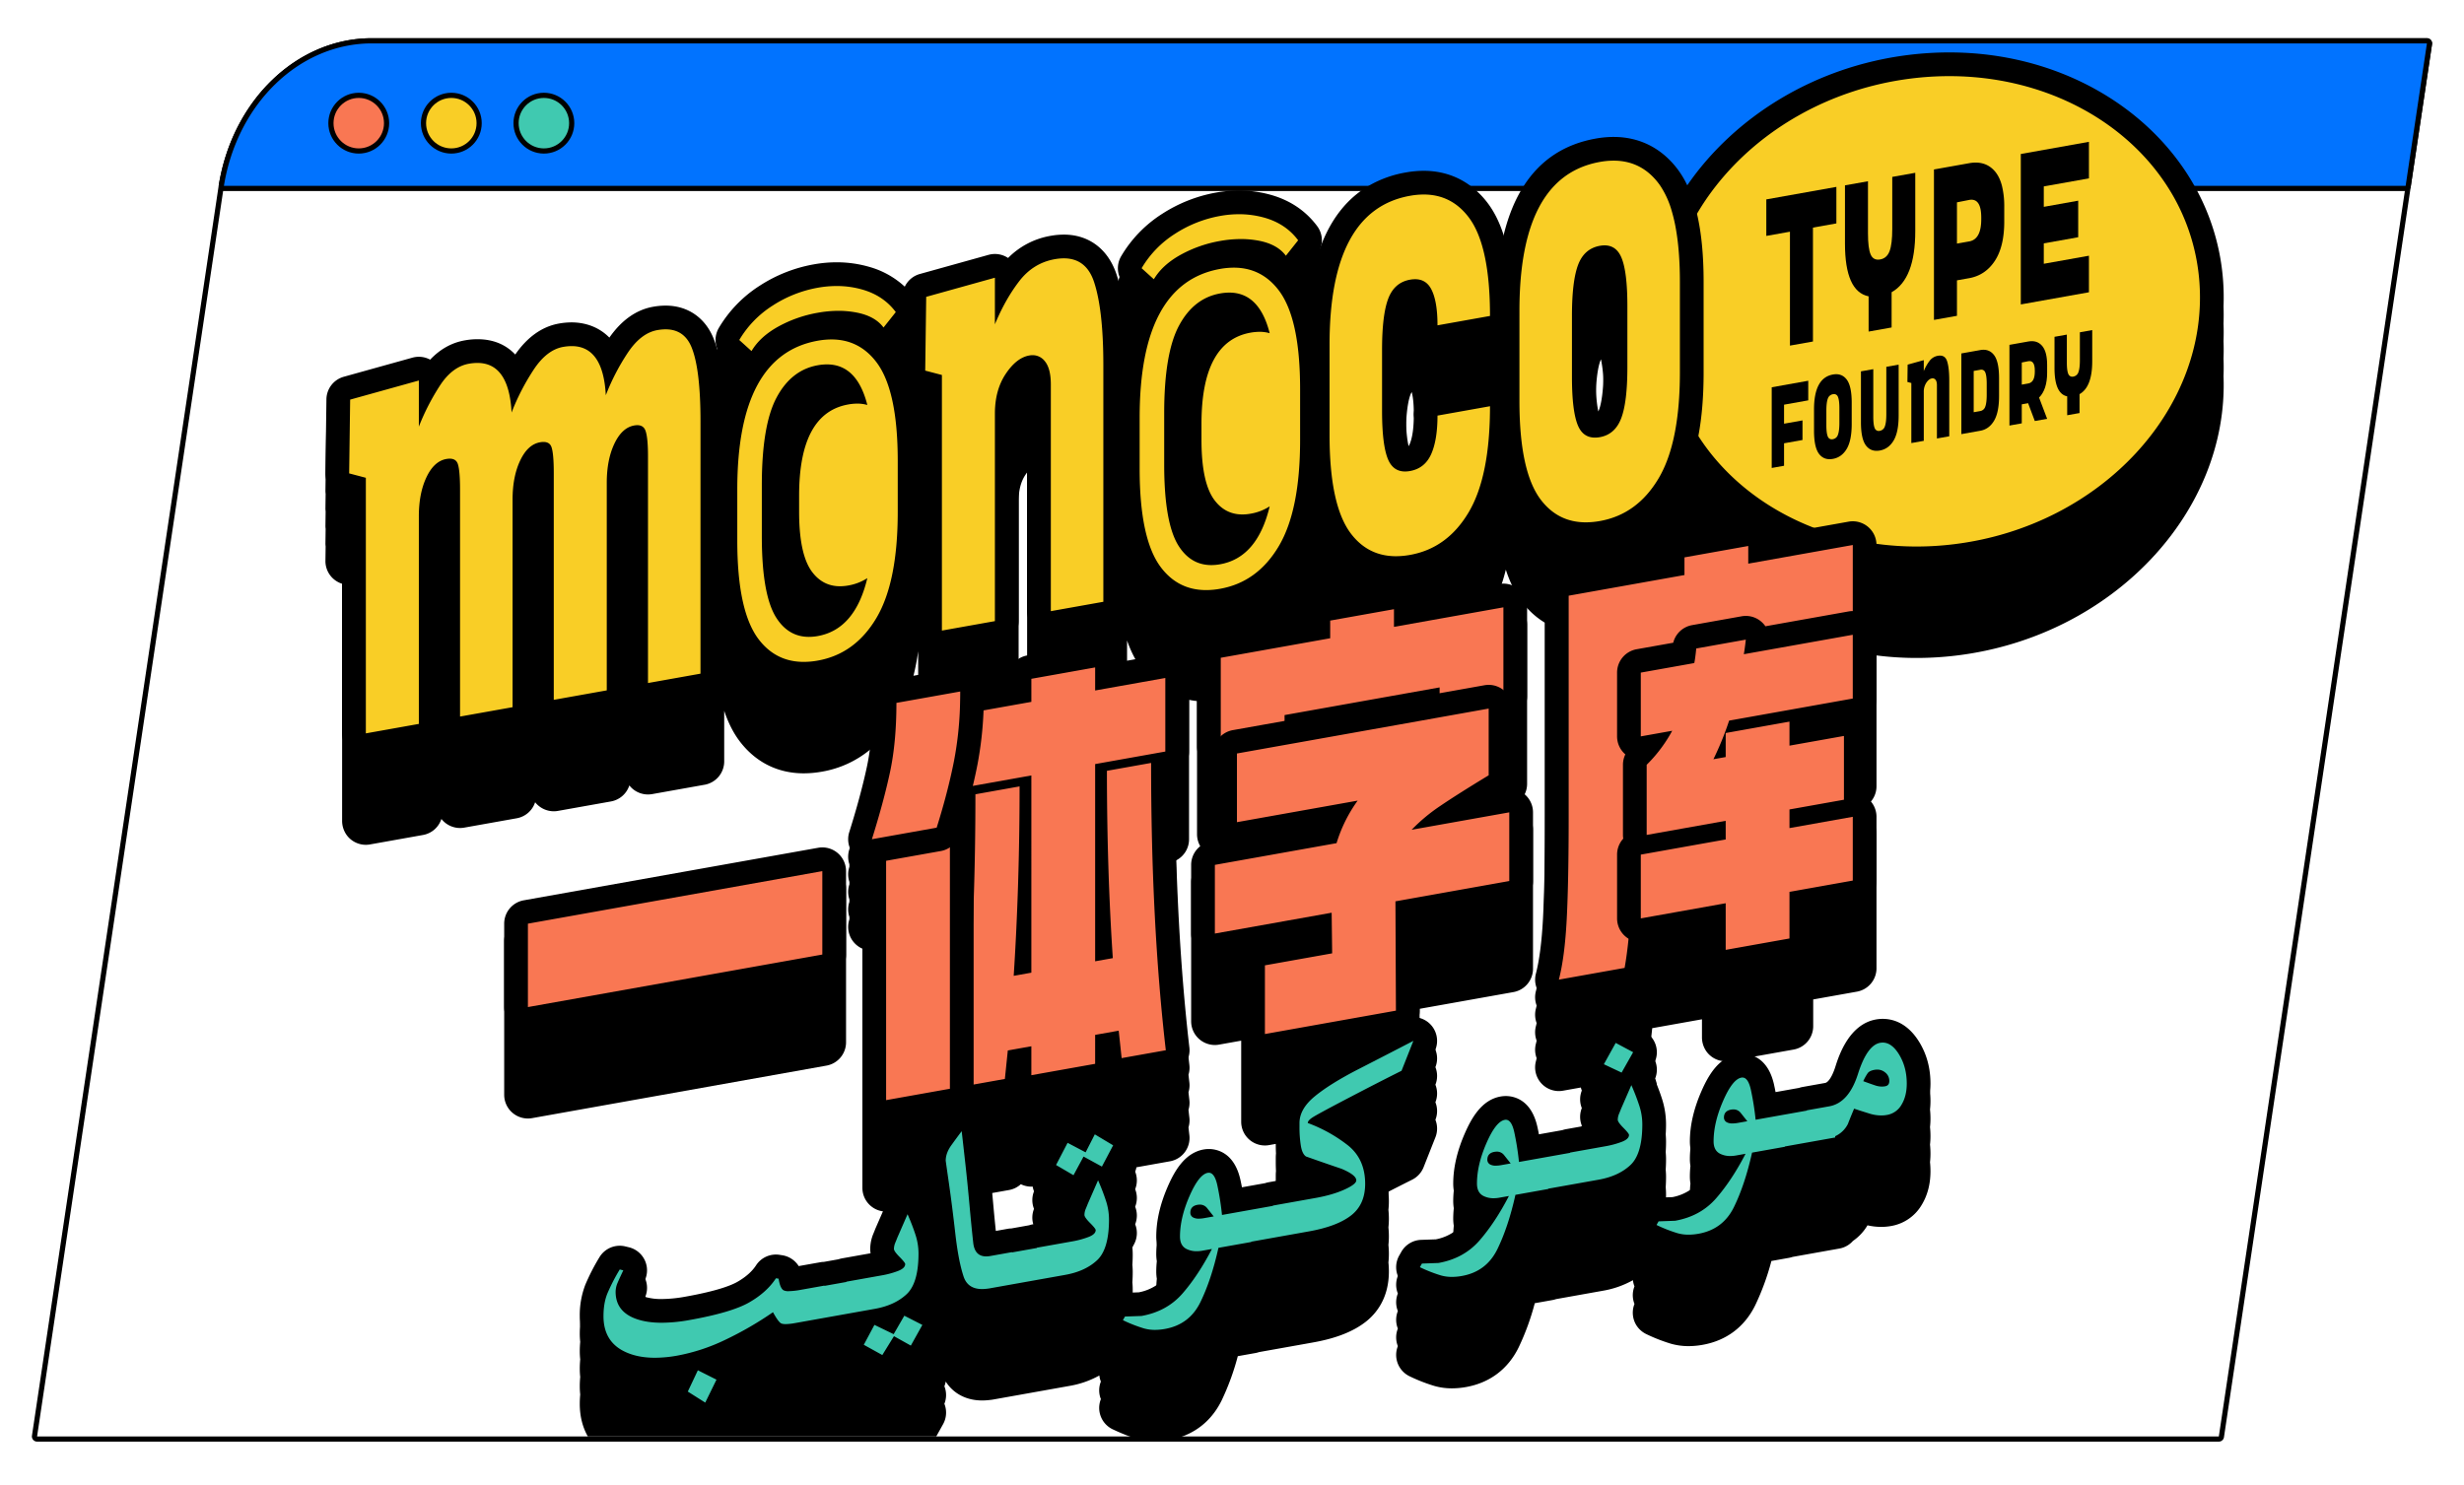
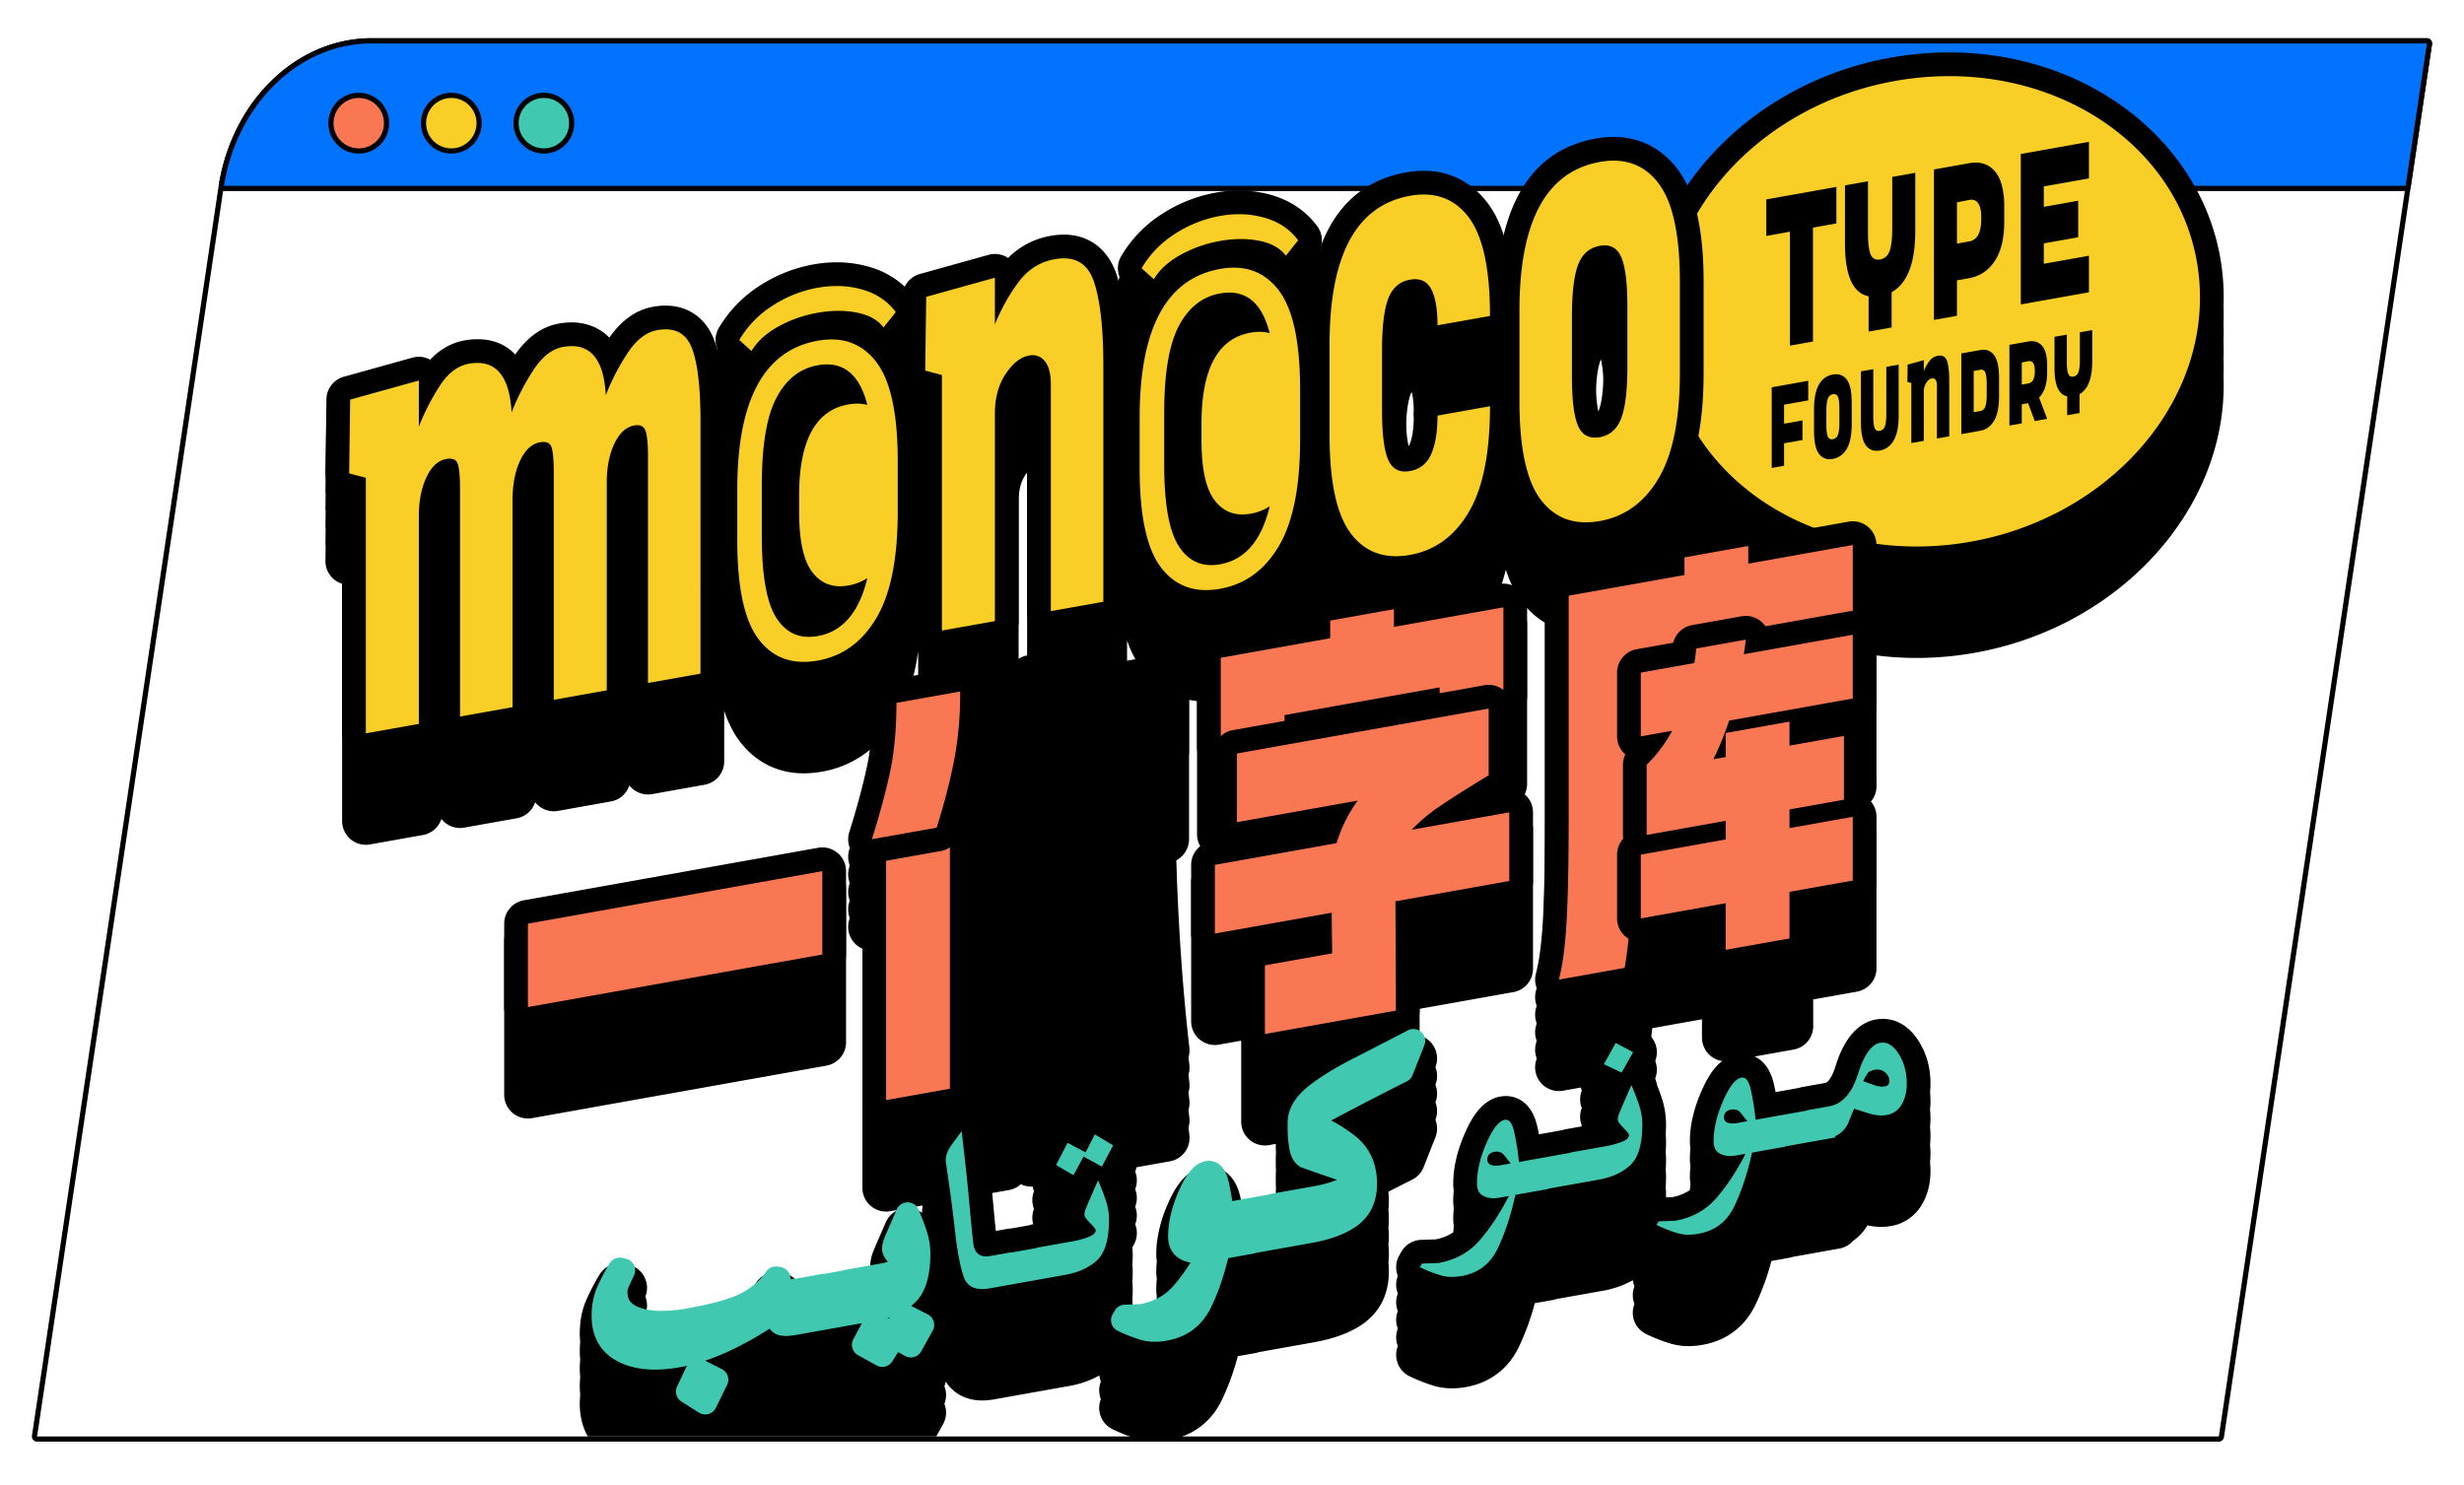
<svg xmlns="http://www.w3.org/2000/svg" width="837.847mm" height="504.959mm" viewBox="0 0 2375 1431.381">
  <g>
    <g>
      <path d="M2339.253,41.843l-20.517,137.363L2138.693,1384.828H35.745L215.417,181.755c.127-.86.265-1.71.4-2.549C228.776,99.645,288.574,41.843,358.408,41.843H2339.253m0-5H358.408c-72.123,0-134.166,59.535-147.523,141.56-.141.856-.283,1.732-.415,2.62L30.8,1384.089a5,5,0,0,0,4.945,5.739H2138.693a5,5,0,0,0,4.946-4.261L2323.682,179.945,2344.2,42.582a5,5,0,0,0-4.945-5.739Z" />
      <g>
        <path d="M215.82,181.7a2.5,2.5,0,0,1-2.467-2.9C226.516,97.991,287.52,39.338,358.407,39.338H2339.255a2.5,2.5,0,0,1,2.472,2.87l-20.519,137.366a2.5,2.5,0,0,1-2.473,2.13Z" fill="#0173ff" />
        <path d="M2339.255,41.838,2318.735,179.2H215.82C228.78,99.645,288.579,41.838,358.407,41.838H2339.255m0-5H358.407c-72.118,0-134.16,59.536-147.522,141.562a5,5,0,0,0,4.935,5.8H2318.735a5,5,0,0,0,4.945-4.261L2344.2,42.577a5,5,0,0,0-4.945-5.739Z" />
      </g>
    </g>
    <g>
      <g>
        <path d="M1260.291,1047.892c10.587-8.644,25.508-17.915,44.357-27.557q23.894-12.251,46.078-23.724c-.393.1-.8.17-1.2.244l-37.072,6.616q17.7-9.08,34.407-17.756l-125.618,22.418a10.758,10.758,0,0,1-2.018.181,11.424,11.424,0,0,1-11.427-11.427V930.664a11.425,11.425,0,0,1,9.42-11.257l55.264-9.865-.2-15.993-99.271,17.723a11.863,11.863,0,0,1-2.018.181,11.442,11.442,0,0,1-11.426-11.437V833.8a11.328,11.328,0,0,1,.435-3.133,22.855,22.855,0,0,0-11.873,20.05V984.589a22.862,22.862,0,0,0,22.864,22.864,22.354,22.354,0,0,0,4.025-.361l21.345-3.812v78.17a22.881,22.881,0,0,0,22.864,22.874,22.354,22.354,0,0,0,4.025-.361l6.435-1.147v.776q0,4.284.213,8.368c-.149,1.593-.213,3.111-.213,4.545v3.993q0,4.3.213,8.379c-.149,1.593-.213,3.111-.213,4.545v3.993c0,.371,0,.754.011,1.125.01,2.464.085,4.9.2,7.254-.139,1.529-.213,2.994-.213,4.375l36.255-6.478a114.441,114.441,0,0,0,22.875-6.266Q1271.9,1131.707,1255,1125.7a11.011,11.011,0,0,1-2.517-1.275c-5.3-3.525-8.548-9.483-9.94-18.212a125.44,125.44,0,0,1-1.433-19.54v-4C1241.112,1069.992,1247.568,1058.278,1260.291,1047.892Zm-98.3-226.036a21.9,21.9,0,0,0,3.09,2.167,11.313,11.313,0,0,1,3.908-1.476l110.538-19.731a141.335,141.335,0,0,1,6.457-15.293l-91.689,16.365a10.907,10.907,0,0,1-2.017.181,11.424,11.424,0,0,1-11.427-11.427V742.231l-.159.032a22.445,22.445,0,0,1-4.025.361A22.862,22.862,0,0,1,1153.8,719.76v84.563a23.007,23.007,0,0,0,8.188,17.533Zm18.743,307.531a41.213,41.213,0,0,1,3.728,10.555c1.232,5.554,2.315,11.576,3.239,18l8.368-1.5c-.138-.7-.3-1.391-.446-2.071C1192.623,1140.877,1186.74,1133.432,1180.729,1129.387Zm-54.8,62.771c0-13.54,3.387-28.194,10.078-43.54a93.854,93.854,0,0,1,8.75-16.29c-8.963,7.285-14.846,18.552-19.243,28.641a129.088,129.088,0,0,0-10.492,38.007V1199a98.57,98.57,0,0,0-.531,10.068,43.484,43.484,0,0,0,.542,6.849,98.617,98.617,0,0,0-.542,10.067,43.593,43.593,0,0,0,.542,6.85c-.212,2.092-.372,4.184-.457,6.244-.053,1.285-.085,2.56-.085,3.823a43.7,43.7,0,0,0,.542,6.85c-.085.807-.159,1.6-.212,2.4a51.7,51.7,0,0,0,16.46-12.754,180.573,180.573,0,0,0,16.237-22.163,31.247,31.247,0,0,1-8.772-2.793C1133.972,1212.112,1125.933,1206.1,1125.933,1192.158ZM2143.2,328.8c.212-5.607.223-11.246,0-16.906q.3-8.251.011-16.6-.207-5.973-.754-11.979a218.451,218.451,0,0,0-37.816-104.113,234.184,234.184,0,0,0-25.105-30.68,1.121,1.121,0,0,0-.106-.117c-48.436-49.944-120.2-80.963-200.549-80.963h-.011a321.309,321.309,0,0,0-39.154,2.421c-74.793,9.228-140.379,43.837-186.553,92.613l-.032.032q-7.677,8.091-14.591,16.694-4.031,4.97-7.784,10.109-2.262,3.09-4.428,6.234a95.271,95.271,0,0,0-5.077-9.292c-1.38-2.251-2.856-4.386-4.4-6.414-.159-.213-.329-.425-.5-.637a83.734,83.734,0,0,0-9.207-10.142c-14.145-13.232-31.816-20.145-51.813-20.145a98.55,98.55,0,0,0-17.225,1.582q-31.093,5.544-52.2,25.03c-1.3,1.179-2.549,2.411-3.781,3.675q-20.325,20.835-30.446,55.582c-.839,2.857-1.614,5.788-2.347,8.782-.722-2.23-1.476-4.407-2.272-6.509a96.739,96.739,0,0,0-13.243-24.563,85.129,85.129,0,0,0-9.738-10.8c-14.145-13.222-31.805-20.114-51.791-20.124a98.362,98.362,0,0,0-17.214,1.593q-31.1,5.542-52.216,25.04-18.3,16.854-29.055,44.082a22.933,22.933,0,0,0-1.307-12.191,5.908,5.908,0,0,0-.254-.595,22.127,22.127,0,0,0-2.655-4.619,81.4,81.4,0,0,0-9.866-11,83.706,83.706,0,0,0-34.3-18.977,113.084,113.084,0,0,0-31.157-4.333,126.965,126.965,0,0,0-22.238,2.018,141.351,141.351,0,0,0-51.855,20.506,126.23,126.23,0,0,0-20.039,15.94,119.576,119.576,0,0,0-19.444,24.849,22.122,22.122,0,0,0-1.54,3.144,22.844,22.844,0,0,0,.011,16.917,22.563,22.563,0,0,0-1.105,3.621c-.584-2.1-1.2-4.163-1.847-6.127-3.739-11.225-9.685-20.252-17.385-26.7-8.994-7.572-20.378-11.639-33.419-11.639a72.6,72.6,0,0,0-12.754,1.179,75.366,75.366,0,0,0-38.836,19.264c-.021,0-.021.01-.021.021-.712.669-1.423,1.359-2.124,2.06-.552-.372-1.126-.722-1.71-1.041a22.872,22.872,0,0,0-17.129-1.975l-66.212,18.446a22.465,22.465,0,0,0-4.864,1.986,20.7,20.7,0,0,0-2.167,1.359,22.955,22.955,0,0,0-7.486,8.91h0c-.749-.695-1.509-1.379-2.282-2.039a83.9,83.9,0,0,0-32.23-17.161,113.012,113.012,0,0,0-31.147-4.333A126.954,126.954,0,0,0,784.2,271.8a141.3,141.3,0,0,0-51.855,20.517,126.514,126.514,0,0,0-20.06,15.95,120.009,120.009,0,0,0-19.434,24.829,20.878,20.878,0,0,0-1.529,3.143,2.76,2.76,0,0,0-.106.265,22.87,22.87,0,0,0,.116,16.652c-.042.1-.084.18-.116.265a92.6,92.6,0,0,0-3.324-9.982,52.12,52.12,0,0,0-15.059-21.165c-8.463-6.977-19.157-10.736-31.285-10.736a67.858,67.858,0,0,0-11.989,1.115c-10.949,1.944-20.963,7.115-29.926,15.452A88.36,88.36,0,0,0,587.365,342.4c-1.009-1.03-2.039-1.985-3.091-2.877-11.745-10.046-25.264-11.8-33.271-11.8a69.888,69.888,0,0,0-12.265,1.126c-10.864,1.954-20.793,7.083-29.671,15.334a87.87,87.87,0,0,0-12.425,14.528,46.527,46.527,0,0,0-3.621-3.462c-7.943-6.828-18.605-11.31-32.9-11.31a70.033,70.033,0,0,0-12.191,1.126,58.358,58.358,0,0,0-29.618,14.952c0,.011-.011.011-.022.021q-1.874,1.713-3.66,3.61h0a22.854,22.854,0,0,0-17.045-1.933L331.36,380.149a22.825,22.825,0,0,0-16.725,21.717l-.776,57.4-.18,13.72a22.8,22.8,0,0,0,.191,3.091l-.191,13.826a22.908,22.908,0,0,0,.191,3.091l-.191,13.826a23,23,0,0,0,.191,3.09l-.191,13.816a23.046,23.046,0,0,0,.191,3.1l-.191,13.816a22.872,22.872,0,0,0,16.078,22.142V791.15a23.4,23.4,0,0,0,5.211,14.973,22.934,22.934,0,0,0,17.652,8.331,22.345,22.345,0,0,0,4.025-.361l51.08-9.111a22.877,22.877,0,0,0,17.735-15.451,24.138,24.138,0,0,0,3.292,3.387,22.848,22.848,0,0,0,14.676,5.331,23.262,23.262,0,0,0,4.014-.35l50.623-9.027A22.852,22.852,0,0,0,515.8,773.41a23,23,0,0,0,17.968,8.719,22.324,22.324,0,0,0,4.014-.361l51.091-9.112a22.868,22.868,0,0,0,17.734-15.462,23.11,23.11,0,0,0,3.292,3.4,22.879,22.879,0,0,0,14.687,5.331,23.357,23.357,0,0,0,4.014-.35l50.6-9.027a22.87,22.87,0,0,0,18.85-22.513V685.258q5.814,17.379,14.963,29.426c15.366,20.2,36.7,30.861,61.709,30.861a100.844,100.844,0,0,0,17.512-1.6,99.1,99.1,0,0,0,46.142-21c.637-.52,1.263-1.04,1.89-1.582a256.6,256.6,0,0,1-4.736,35.012c-3.845,17.947-9.367,38.475-16.418,61.041-.17.574-.351,1.137-.531,1.71a22.873,22.873,0,0,0,.13,14.1l0,2.434a22.87,22.87,0,0,0,.026,14.547l0,2.3a22.835,22.835,0,0,0,0,14.6l0,2.3a22.865,22.865,0,0,0,0,14.614l0,2.3a22.859,22.859,0,0,0,12.51,28.267v230.592a22.874,22.874,0,0,0,19.795,22.662,24.585,24.585,0,0,0,3.069.2,23.357,23.357,0,0,0,4.014-.35l5.9-1.062,2.4-.425a23.746,23.746,0,0,0-2.782,1.317,22.794,22.794,0,0,0-9.813,10.832l-9.993,22.906c-.18.413-.343.823-.5,1.247-.3.817-.807,2.051-1.489,3.7a38.422,38.422,0,0,0-3.026,13.7c-.022.35-.022.69-.022,1.04a25.752,25.752,0,0,0,.34,4.206l-27.387,4.885a23.5,23.5,0,0,0-3.452.892l-14.187,2.538a22.278,22.278,0,0,0-3.452.329l-20.8,3.717a22.85,22.85,0,0,0-3.887-4.683,22.589,22.589,0,0,0-4.5-3.229,22.876,22.876,0,0,0-7.412-2.527l-2.559-.4a22.776,22.776,0,0,0-16.1,3.452,22.6,22.6,0,0,0-6.637,6.637c-.117.191-.244.372-.371.552-3.887,5.724-9.823,10.906-17.639,15.388-6.17,3.536-19.859,8.878-50.1,14.283a131.768,131.768,0,0,1-22.811,2.283,54.645,54.645,0,0,1-15.667-1.944l-.15-.323a22.854,22.854,0,0,0,.015-16.946v-.008a22.823,22.823,0,0,0,0-16.917c-.18-.478-.393-.945-.616-1.412a22.731,22.731,0,0,0-9.632-10.174v-.01a22.563,22.563,0,0,0-5.7-2.2l-3.42-.807a22.932,22.932,0,0,0-25,10.63,203.231,203.231,0,0,0-13.476,26.294,75.533,75.533,0,0,0-4.949,21.282q-.414,4.38-.414,9.037a73.541,73.541,0,0,0,.425,7.88c-.276,2.931-.425,5.936-.425,9.026a73.574,73.574,0,0,0,.425,7.89c-.276,2.931-.425,5.937-.425,9.027a73.729,73.729,0,0,0,.425,7.89c-.276,2.921-.425,5.926-.425,9.027a73.508,73.508,0,0,0,.425,7.879c-.276,2.931-.425,5.937-.425,9.027,0,11.83,2.665,22.429,7.752,31.4H902.435l6.584-11.82a22.881,22.881,0,0,0,1.9-17.777c-.192-.615-.415-1.221-.659-1.816a22.809,22.809,0,0,0,.659-15.1c-.192-.616-.415-1.222-.659-1.816a23.121,23.121,0,0,0,1.3-4.577c7.327,11.575,19.848,18.244,35.076,18.244a59.309,59.309,0,0,0,7.614-.5,20.456,20.456,0,0,0,2.4-.3l.637-.106a.594.594,0,0,1,.117-.021l22.046-3.929,51.324-9.165a90.017,90.017,0,0,0,28.864-10.067,22.4,22.4,0,0,0,.913,4.311c.16.521.372,1.03.574,1.53a22.857,22.857,0,0,0-.574,15.387c.16.521.372,1.02.574,1.529a22.862,22.862,0,0,0,11.479,29.172c5.852,2.751,11.236,5.013,16.28,6.818q3.792,1.354,7.338,2.389a61.006,61.006,0,0,0,17.013,2.326,78.469,78.469,0,0,0,13.624-1.253,76,76,0,0,0,12.861-3.462c16.683-6.127,29.639-18,37.869-34.853a241.252,241.252,0,0,0,15.5-42.51l17-3.027a22.28,22.28,0,0,0,3.5-.913l44.973-8.028,7.147-1.285c21.94-3.9,38.517-10.4,50.645-19.848,10.194-7.944,22.364-22.821,22.364-48.542a85.867,85.867,0,0,0-.446-8.676,78.1,78.1,0,0,0,.446-8.23,86.071,86.071,0,0,0-.446-8.687,78.1,78.1,0,0,0,.446-8.23,85.7,85.7,0,0,0-.446-8.676,78.312,78.312,0,0,0,.446-8.241,85.867,85.867,0,0,0-.446-8.676,78.1,78.1,0,0,0,.446-8.23,81.183,81.183,0,0,0-.456-8.581c-.022-.223-.043-.446-.064-.658a.981.981,0,0,0,.138-.074c8.177-4.185,15.8-8.039,22.789-11.533a22.847,22.847,0,0,0,11.055-12.053l2.453-6.213,8.942-22.609a22.9,22.9,0,0,0-.011-16.885l.011-.031a22.873,22.873,0,0,0-.011-16.875l.011-.042a22.873,22.873,0,0,0-.011-16.875l.011-.032a22.9,22.9,0,0,0-.011-16.885l.011-.031a22.844,22.844,0,0,0-.021-16.864,22.86,22.86,0,0,0-15.229-13.614l-.021-4.588v-.892c.043-.563.074-1.115.064-1.689l-.043-9.748-.021-5.48-.01-3.324.063-.011,90.415-16.131a22.868,22.868,0,0,0,18.86-22.513V800.076a22.778,22.778,0,0,0-11.873-20.039,23.15,23.15,0,0,0-8-2.613v-.584a22.211,22.211,0,0,0,4.386-2.4,22.824,22.824,0,0,0,9.8-18.743V602.436a22.885,22.885,0,0,0-22.863-22.874,23.274,23.274,0,0,0-4.014.361l-4.779.849q1.353-2.818,2.633-5.766,2.517-5.878,4.641-12.3,2.135-6.468,3.876-13.5a123.383,123.383,0,0,0,5.883,14.984,89.17,89.17,0,0,0,9.59,15.951q2.421,3.186,5.033,6.053a77.275,77.275,0,0,0,17.183,14.177V804.047c0,41.247-.627,74.22-1.859,98.008-1.083,20.8-3.143,37.763-6.106,50.464-.244,1.062-.5,2.081-.754,3.079a22.863,22.863,0,0,0,.744,13.837c-.245,1.052-.489,2.082-.744,3.07a22.891,22.891,0,0,0,.744,13.847c-.245,1.052-.489,2.082-.744,3.069a22.894,22.894,0,0,0,.744,13.848c-.245,1.041-.489,2.071-.744,3.069a22.859,22.859,0,0,0,.744,13.837c-.245,1.052-.489,2.082-.744,3.07a22.862,22.862,0,0,0,22.131,28.619,23.444,23.444,0,0,0,4.014-.35l17.183-3.069c.127.5.265,1,.425,1.5.148.478.35.945.531,1.412a22.871,22.871,0,0,0-.531,15.5c.148.478.35.934.531,1.4a22.9,22.9,0,0,0-.531,15.515c.148.478.35.934.531,1.4-.107.255-.2.521-.287.776a22.716,22.716,0,0,0-.977,11.787,20.47,20.47,0,0,0,.733,2.942c.163.526.391,1.038.584,1.552l-.357.637-14.989,2.675a23.168,23.168,0,0,0-3.461.892l-22.609,4.035c-.33-1.741-.669-3.441-1.03-5.108-.139-.69-.3-1.38-.446-2.071-2.995-13.508-8.878-20.952-14.9-25a27.9,27.9,0,0,0-15.568-4.726,29.571,29.571,0,0,0-5,.446,33.243,33.243,0,0,0-15.366,7.2c-8.952,7.275-14.857,18.563-19.253,28.662a129.564,129.564,0,0,0-10.5,38.018,98.977,98.977,0,0,0-.531,10.089,43.575,43.575,0,0,0,.542,6.849,97.972,97.972,0,0,0-.542,10.057,43.387,43.387,0,0,0,.542,6.85c-.213,2.1-.372,4.184-.457,6.244-.053,1.285-.085,2.559-.085,3.823a43.492,43.492,0,0,0,.542,6.85c-.085.807-.16,1.614-.213,2.41-.106,1.285-.191,2.57-.233,3.834A46.11,46.11,0,0,1,1384,1211.73l-14.2.5a22.835,22.835,0,0,0-19.083,11.544l-1.986,3.493a21.308,21.308,0,0,0-1.37,2.857,22.8,22.8,0,0,0-.563,15.345c.159.531.372,1.03.573,1.54a22.828,22.828,0,0,0-.573,15.377c.159.52.372,1.03.573,1.54a22.857,22.857,0,0,0-.573,15.366c.159.531.372,1.041.573,1.54a22.83,22.83,0,0,0-.573,15.377c.159.531.372,1.03.573,1.54a22.855,22.855,0,0,0,11.47,29.161,161.869,161.869,0,0,0,23.628,9.218,61.245,61.245,0,0,0,17.034,2.336,78,78,0,0,0,13.582-1.253c22.981-4.11,40.524-17.363,50.761-38.326a240.155,240.155,0,0,0,15.494-42.5l17.023-3.037a22.6,22.6,0,0,0,3.5-.913l44.952-8.029a89.884,89.884,0,0,0,29.129-10.216,23.353,23.353,0,0,0,.924,4.386c.17.531.372,1.041.584,1.561a22.826,22.826,0,0,0-.584,15.356c.17.531.372,1.041.584,1.561a22.9,22.9,0,0,0,2,20.886,23.357,23.357,0,0,0,9.84,8.449,162.124,162.124,0,0,0,23.269,9.044,61.654,61.654,0,0,0,17.023,2.326,77.134,77.134,0,0,0,13.6-1.264c22.949-4.089,40.5-17.342,50.74-38.315a240.082,240.082,0,0,0,15.494-42.5l17.012-3.038a23.119,23.119,0,0,0,3.473-.9l17.628-3.154,21.664-3.866c.138-.021.276-.042.414-.074l5.3-.945a22.872,22.872,0,0,0,13.115-7.36,47.677,47.677,0,0,0,14.018-15.047,59.9,59.9,0,0,0,13.211,1.518,54.587,54.587,0,0,0,9.515-.839,42.522,42.522,0,0,0,29.734-20.729c5.48-9.154,8.241-19.943,8.241-32.1a84.988,84.988,0,0,0-.446-8.761,72.839,72.839,0,0,0,.446-8.145,84.672,84.672,0,0,0-.446-8.761,73.037,73.037,0,0,0,.446-8.156,84.988,84.988,0,0,0-.446-8.761,73.037,73.037,0,0,0,.446-8.156,84.988,84.988,0,0,0-.446-8.761,72.984,72.984,0,0,0,.446-8.145,85.059,85.059,0,0,0-.446-8.772,73.072,73.072,0,0,0-10.949-32.145,53.2,53.2,0,0,0-10.906-12.658,36.651,36.651,0,0,0-23.745-8.74,37.357,37.357,0,0,0-6.5.573,36.869,36.869,0,0,0-17.2,8.1c-13.571,11.161-19.572,30.021-21.95,37.529a55.059,55.059,0,0,1-3.324,8.315c-2.145,4.269-4.471,6.892-6.563,7.275l-21.664,3.865a23.386,23.386,0,0,0-3.441.892l-17.66,3.154-4.97.881c-.329-1.741-.669-3.451-1.019-5.118q-.224-1.035-.446-2.039c-2.995-13.5-8.868-20.942-14.878-25.009a27.922,27.922,0,0,0-15.59-4.736,28.716,28.716,0,0,0-5.023.446,33.313,33.313,0,0,0-15.355,7.2c-8.963,7.285-14.857,18.573-19.254,28.662a128.833,128.833,0,0,0-10.492,38.007v.011a98.808,98.808,0,0,0-.531,10.088,42.177,42.177,0,0,0,.542,6.839,95.616,95.616,0,0,0-.542,10.078,42.177,42.177,0,0,0,.542,6.839c-.223,2.1-.382,4.195-.457,6.255-.063,1.274-.085,2.549-.085,3.812a42.223,42.223,0,0,0,.542,6.85c-.085.807-.159,1.6-.212,2.4-.117,1.285-.192,2.57-.245,3.844a46.089,46.089,0,0,1-16.842,6.829l-6.032.212-.234.011c.022-.924.043-1.848.043-2.793,0-.892-.021-1.785-.053-2.676-.053-1.445-.149-2.889-.276-4.344.159-2.3.254-4.662.3-7.1.021-.914.032-1.848.032-2.783,0-2.336-.117-4.683-.329-7.019.212-3.175.329-6.467.329-9.9,0-2.336-.117-4.672-.329-7.019.212-3.165.329-6.457.329-9.9,0-2.337-.117-4.673-.329-7.02.212-3.165.329-6.457.329-9.887q0-3.535-.319-7.072a82.373,82.373,0,0,0-3.621-17.639c-1.391-4.365-3.122-9.1-5.14-14.135a25.654,25.654,0,0,0-.658-3.207c-.213-.711-.457-1.412-.733-2.092a22.887,22.887,0,0,0,1.434-11.5,22.558,22.558,0,0,0-.7-3.313q-.319-1.083-.733-2.1a22.85,22.85,0,0,0,.733-14.814c-.2-.7-.446-1.4-.712-2.071a23.1,23.1,0,0,0-5.777-8.347q1.1-7.087,2-14.846c.318-2.75.626-5.564.9-8.432l47.958-8.559v17.137a23.589,23.589,0,0,0,3.935,13.312,22.832,22.832,0,0,0,15.573,9.778,22.34,22.34,0,0,0,3.366.255,23.366,23.366,0,0,0,4.015-.351l23.915-4.269,37.561-6.7a22.86,22.86,0,0,0,18.849-22.513V963.542l42.16-7.519a22.879,22.879,0,0,0,18.85-22.513V804.366a22.843,22.843,0,0,0-8.5-17.792l0-.006V775.821a22.951,22.951,0,0,0,8.507-17.788V631.884a305.885,305.885,0,0,0,38.623,2.432,321.238,321.238,0,0,0,39.133-2.421c149.214-18.4,261.823-137.831,256.726-269.258.212-5.618.223-11.257,0-16.917C2143.408,340.113,2143.419,334.474,2143.2,328.8ZM1538.065,384.62q.063-4.54.244-8.422c.733-16.556,2.825-24.594,4.163-28.163a16.655,16.655,0,0,1,.69-1.6,120.93,120.93,0,0,1,2.305,20.527c.117,2.56.2,5.353.244,8.411-.266,19.073-2.156,29.225-3.674,34.365-.266.881-.51,1.614-.744,2.219-.233.637-.467,1.168-.679,1.614-.223-.955-.436-2.07-.659-3.355A168.926,168.926,0,0,1,1538.065,384.62ZM883.5,1163.178l5.873-1.052a43.348,43.348,0,0,0-.669,7.222,21.529,21.529,0,0,0-2.783-1.816,22.748,22.748,0,0,0-10.672-2.889Zm202.854-545.726a111.069,111.069,0,0,0,8.007,18.085,84.819,84.819,0,0,0,6.488,9.94c.117.159.234.308.351.457,1.232,1.6,2.506,3.132,3.812,4.619l-18.658,3.324Zm5.118,618.82c.213-3.176.33-6.457.33-9.9,0-2.336-.117-4.672-.33-7.019.213-3.165.33-6.457.33-9.887,0-2.294-.117-4.6-.319-6.892l1.667-3.154a22.812,22.812,0,0,0,1.02-19.136,22.856,22.856,0,0,0,0-16.906,22.885,22.885,0,0,0,0-16.917,22.885,22.885,0,0,0,0-16.917,22.039,22.039,0,0,0,1.221-4.195l32.326-5.766a22.874,22.874,0,0,0,18.7-25.147c-.3-2.517-.584-5.055-.861-7.593a22.931,22.931,0,0,0,.861-9.314c-.3-2.527-.584-5.054-.861-7.6a22.928,22.928,0,0,0,.861-9.313q-.447-3.775-.861-7.6a22.928,22.928,0,0,0,.861-9.313c-.3-2.517-.584-5.055-.861-7.593a22.981,22.981,0,0,0,.861-9.324q-.43-3.759-.861-7.572c-6.4-57.494-10.492-121.009-12.223-189.59.16-.074.319-.159.478-.244a22.853,22.853,0,0,0,12.287-20.252V674.691q3.775.781,7.7,1.19V804.323a23.007,23.007,0,0,0,8.188,17.533,21.9,21.9,0,0,0,3.09,2.167,23.032,23.032,0,0,0,4.333,1.964v1.784l-2.432.436A22.475,22.475,0,0,0,1160,830.67a22.855,22.855,0,0,0-11.873,20.05V984.589a22.862,22.862,0,0,0,22.864,22.864,22.354,22.354,0,0,0,4.025-.361l21.345-3.812v78.17a22.881,22.881,0,0,0,22.864,22.874,22.354,22.354,0,0,0,4.025-.361l6.435-1.147v.776q0,4.284.213,8.368c-.149,1.593-.213,3.111-.213,4.545v3.993q0,4.3.213,8.379c-.149,1.593-.213,3.111-.213,4.545v3.993c0,.371,0,.754.011,1.125.01,2.464.085,4.9.2,7.254-.139,1.529-.213,2.994-.213,4.375v5.288l-6.818,1.222a23.249,23.249,0,0,0-3.44.892l-22.344,3.993c-.318-1.742-.658-3.452-1.019-5.119-.138-.7-.3-1.391-.446-2.071-2.995-13.5-8.878-20.942-14.889-24.987a28.14,28.14,0,0,0-20.538-4.291,33.43,33.43,0,0,0-15.43,7.232c-8.963,7.285-14.846,18.552-19.243,28.641a129.088,129.088,0,0,0-10.492,38.007V1199a98.57,98.57,0,0,0-.531,10.068,43.484,43.484,0,0,0,.542,6.849,98.617,98.617,0,0,0-.542,10.067,43.593,43.593,0,0,0,.542,6.85c-.212,2.092-.372,4.184-.457,6.244-.053,1.285-.085,2.56-.085,3.823a43.7,43.7,0,0,0,.542,6.85c-.085.807-.159,1.6-.212,2.4-.107,1.285-.192,2.57-.245,3.844a46.091,46.091,0,0,1-16.832,6.818l-5.49.2-.5.01c.021-.934.043-1.858.043-2.814,0-.881-.022-1.763-.054-2.655-.053-1.455-.148-2.92-.276-4.375.149-2.294.255-4.641.3-7.073.021-.924.032-1.869.032-2.814C1091.8,1240.955,1091.685,1238.608,1091.472,1236.272ZM1273.1,594.217a20.657,20.657,0,0,0-1.954.955,22.873,22.873,0,0,0-11.767,17.894l-2.124.383q1.371-2.82,2.623-5.767a166.223,166.223,0,0,0,8.539-25.826q1.8,5.559,3.907,10.566C1272.577,593.027,1272.832,593.622,1273.1,594.217ZM995.95,1197.171l-.584.106a22.862,22.862,0,0,0-3.462.9l-17.044,3.037a22.432,22.432,0,0,0-3.452.34l-11.554,2.06c-.18-1.7-.361-3.441-.541-5.2-.669-6.711-1.349-13.869-2.029-21.43-.828-9.2-1.678-18.064-2.548-26.527l1.646-.3,16.205-2.888a22.727,22.727,0,0,0,11.395-5.618,22.879,22.879,0,0,0,10.12,2.358c.425,0,.86-.032,1.285-.054a23.513,23.513,0,0,0,1.274,4.567,22.884,22.884,0,0,0,0,16.917,22.8,22.8,0,0,0-.711,14.814,21.2,21.2,0,0,0,.711,2.092,22.821,22.821,0,0,0-.711,14.825Zm-7.572-739.4c.574-.86,1.115-1.625,1.636-2.315V648.843a22.393,22.393,0,0,0-6.9,2.464c-.435.234-.871.489-1.285.754V483.328C981.826,472.708,983.971,464.351,988.378,457.767ZM885.019,667.576l-9.972,1.774c.68-1.848,1.327-3.717,1.943-5.639q1.912-5.9,3.5-12.245a232.881,232.881,0,0,0,4.524-23.6Zm470.008-250.259c.043-3.016.128-5.809.244-8.4.744-16.6,2.825-24.648,4.174-28.227a11.793,11.793,0,0,1,1.306-2.676c.956,3.653,1.965,9.929,1.965,20.2,0,.424.01.849.031,1.263v.011a23.058,23.058,0,0,0,2.114,8.41,22.833,22.833,0,0,0-2.145,9.685c0,12.107-1.381,19.784-2.878,24.553a28.64,28.64,0,0,1-1.253,3.324,9.519,9.519,0,0,1-.839,1.55c-.276-1.126-.563-2.485-.85-4.131A169.507,169.507,0,0,1,1355.027,417.317Z" />
        <path d="M815.49,1004.815V856.75a22.865,22.865,0,0,0-26.884-22.511L504.832,884.878a22.869,22.869,0,0,0-18.85,22.512v148.065a22.865,22.865,0,0,0,26.884,22.511l283.775-50.639A22.869,22.869,0,0,0,815.49,1004.815Z" />
      </g>
      <g>
        <g>
          <g>
            <path d="M1847.341,538.311c-133.05,0-241.476-88.343-252.217-205.489C1583.214,202.955,1693.56,82.5,1841.11,64.3a309.445,309.445,0,0,1,37.733-2.333c133.049,0,241.482,88.342,252.223,205.492,11.9,129.867-98.451,250.322-245.993,268.518A309.542,309.542,0,0,1,1847.341,538.311Z" fill="#f9ce26" />
            <path d="M2142.453,266.414a217.525,217.525,0,0,0-27.271-87.207c-43.466-77.162-132.765-128.677-236.3-128.677V61.967l-.011-11.437a321.309,321.309,0,0,0-39.154,2.421c-90.765,11.193-167.99,59.777-213.4,125.693-.138.191-.266.371-.393.563-1.6,2.325-3.154,4.672-4.673,7.051-.807,1.253-1.592,2.517-2.378,3.791q-4,6.483-7.572,13.168c-21.451,39.919-31.774,84.723-27.558,130.652a217.727,217.727,0,0,0,29.066,90.34q3.951,6.754,8.368,13.221,3.951,5.814,8.294,11.395a247.2,247.2,0,0,0,59.915,55.094q6.738,4.428,13.827,8.485,3.058,1.752,6.18,3.43,8.444,4.556,17.289,8.538,9.732,4.382,19.922,8.06a288.956,288.956,0,0,0,39.25,11.066q5.67,1.179,11.426,2.134,5.671.941,11.438,1.678a305.755,305.755,0,0,0,38.623,2.432,319.048,319.048,0,0,0,39.133-2.421c142.662-17.586,251.873-127.53,256.737-252.022A221.339,221.339,0,0,0,2142.453,266.414ZM1847.337,526.878a285.67,285.67,0,0,1-38.655-2.612q-5.958-.813-11.82-1.89-13.125-2.358-25.7-5.947h-.011q-11.6-3.3-22.672-7.572c-47-18.106-86.124-48.966-111.473-88.471-3.26-5.065-6.287-10.29-9.069-15.632a196.051,196.051,0,0,1-21.43-72.977,204.292,204.292,0,0,1,11.66-88.514,221.027,221.027,0,0,1,9.026-21.355q3.919-8.061,8.5-15.845a240,240,0,0,1,18.3-26.856c42.606-54.383,110.04-93.877,188.528-103.562a297.674,297.674,0,0,1,36.33-2.241h.032c89.5,0,168.106,41.3,209.862,105.8a196.512,196.512,0,0,1,30.935,89.288c11.373,123.983-94.291,238.663-236,256.132A295.565,295.565,0,0,1,1847.337,526.878Z" />
          </g>
          <g>
            <path d="M1702.508,192.226V227.44l22.789-4.067V333.189l22.174-3.95V219.422l22.577-4.035V180.173Z" />
            <path d="M1823.91,170.551V220.7q0,14.511-2.581,21.4-2.6,6.865-9.016,8.018-6.642,1.179-9.217-4.768c-1.742-3.972-2.591-10.79-2.591-20.464V174.736l-22.174,3.961v56.145q0,46.21,22.79,50.846V319.66l22.163-3.961V281.727q22.81-12.775,22.8-58.97V166.6Z" />
            <path d="M1929.659,179.207q-2.278-8.826-6.913-14.156-9.128-10.5-24.659-7.731l-33.982,6.063V308.414l22.173-3.95V270.269l11.809-2.1q15.531-2.787,24.659-16.62,9.111-13.842,9.111-37.879V199.575A83,83,0,0,0,1929.659,179.207Zm-19.975,32.2q0,19.273-11.6,21.334l-11.809,2.1v-39.77l11.809-2.326q11.613-2.055,11.6,17Z" />
            <path d="M1972.827,179.207l40.662-7.254V136.729l-65.681,11.724v145.03l65.681-11.724V246.534l-43.518,7.763V234.619l33.164-5.915V193.479l-33.164,5.926V179.716Z" />
            <path d="M1742.936,385.968V367.076l-35.214,6.287v77.788l11.894-2.124V427.363l17.777-3.175V405.3l-17.777,3.164V390.131Z" />
            <path d="M1780.009,365.908q-4.842-6.356-13.285-4.853-18.238,3.249-18.223,33.706V415.2q0,16.008,4.832,22.375t13.391,4.821q8.442-1.513,13.285-9.642,4.827-8.157,4.821-24.043V388.273Q1784.83,372.264,1780.009,365.908Zm-7.062,41.6q0,7.9-1.391,11.585a6.144,6.144,0,0,1-4.832,4.3,4.063,4.063,0,0,1-4.949-2.559c-.924-2.134-1.38-5.819-1.38-11.087V395.972q0-7.9,1.38-11.586a6.283,6.283,0,0,1,4.949-4.333,4.019,4.019,0,0,1,4.832,2.581q1.386,3.2,1.391,11.1Z" />
            <path d="M1818.186,353.653v45.781c0,5.267-.478,9.122-1.4,11.586a6.176,6.176,0,0,1-4.832,4.311,4.088,4.088,0,0,1-4.948-2.57q-1.386-3.186-1.381-11.087v-45.78l-11.894,2.113v49.126q0,15.993,4.832,22.365,4.844,6.356,13.391,4.831,8.458-1.512,13.285-9.642t4.832-24.043V351.529Z" />
            <path d="M1876.742,348.152q-2.1-6.355-8.9-5.14a12.69,12.69,0,0,0-8.05,4.991,42.968,42.968,0,0,0-5.5,9.76V347.207l-15.557,4.333-.223,16.7,3.78,1v57.9l12-2.145v-47a15.764,15.764,0,0,1,2.443-9c1.635-2.442,3.409-3.833,5.342-4.173a3.462,3.462,0,0,1,3.493,1.264c.935,1.093,1.392,2.867,1.392,5.309v51.335l11.883-2.113V366.938Q1878.845,354.5,1876.742,348.152Z" />
            <path d="M1922.024,342.343q-4.843-6.356-13.285-4.853l-18.223,3.25v77.788l18.223-3.25q8.442-1.5,13.285-9.642t4.832-24.043V364.7Q1926.856,348.7,1922.024,342.343Zm-7.062,38.039q0,7.9-1.381,11.586a6.174,6.174,0,0,1-4.842,4.312l-6.33,1.125v-39.78l6.33-1.137a4.032,4.032,0,0,1,4.842,2.592c.924,2.134,1.381,5.819,1.381,11.086Z" />
            <path d="M1973.2,351.88q0-12.888-4.9-18.521-4.873-5.623-13.221-4.141l-18.223,3.249v77.8l11.894-2.135V389.8l6.106-1.083,6.457,17.171,11.883-2.113-7.773-20.5q7.756-7.725,7.773-23.84Zm-11.883,6.339q0,10.338-6.234,11.448l-6.329,1.147V349.469l6.329-1.253c4.152-.743,6.234,2.3,6.234,9.111Z" />
            <path d="M2004.75,320.35v26.9q0,7.788-1.381,11.479a6.179,6.179,0,0,1-4.842,4.3,4.071,4.071,0,0,1-4.939-2.559c-.934-2.135-1.391-5.788-1.391-10.981v-26.9l-11.894,2.124v30.117q0,24.786,12.224,27.271v18.223l11.893-2.124V379.979q12.217-6.851,12.234-31.636V318.226Z" />
          </g>
        </g>
        <g>
          <g>
            <polygon points="799.36 344.968 751.326 359.934 723.493 418.107 725.366 492.823 728.489 587.586 754.163 614.221 778.442 618.061 810.287 609.045 846.511 564.369 844.006 496.231 846.511 387.688 829.597 359.041 799.36 344.968" stroke="#000" stroke-linejoin="round" stroke-width="3" />
            <polygon points="1190.175 277.071 1142.141 292.037 1114.308 350.21 1116.182 424.927 1119.304 519.689 1144.978 546.324 1169.257 550.165 1201.102 541.148 1237.326 496.472 1234.821 428.334 1237.326 319.791 1220.412 291.144 1190.175 277.071" stroke="#000" stroke-linejoin="round" stroke-width="3" />
            <g>
              <path d="M352.629,718.449A11.436,11.436,0,0,1,341.2,707.016V469.426l-7.555-1.987a11.438,11.438,0,0,1-8.523-11.211l.945-71.121a11.427,11.427,0,0,1,8.367-10.86l66.212-18.431a11.435,11.435,0,0,1,14.307,8.914c.1-.16.216-.32.32-.477,9.476-14.079,21.148-22.442,34.673-24.85a58.459,58.459,0,0,1,10.183-.946c13.086,0,28.175,4.906,37.033,24.136q3.785-6.677,7.942-12.907c10.1-15.148,22.093-24.062,35.648-26.5a58.683,58.683,0,0,1,10.25-.953c13.049,0,28.086,4.85,36.929,23.85q3.829-6.7,8.024-12.907c10.124-14.981,22.108-23.791,35.626-26.191a57.3,57.3,0,0,1,9.967-.931c16.652,0,29.343,8.784,35.745,24.728,6.282,15.643,9.334,40.364,9.334,75.577v243.1a11.433,11.433,0,0,1-9.423,11.255l-50.6,9.026a11.435,11.435,0,0,1-13.443-11.255V439.979c0-9.863-.559-15.294-1.08-18.208-3.491,1.214-6.707,4.88-9.565,10.913-4.131,8.724-6.223,19.77-6.223,32.827V665.573a11.437,11.437,0,0,1-9.424,11.255l-51.086,9.114a11.435,11.435,0,0,1-13.443-11.255V456.18a133.364,133.364,0,0,0-.909-18.245c-3.565,1.169-6.826,4.843-9.706,10.946-4.139,8.728-6.238,19.775-6.238,32.846V681.789a11.434,11.434,0,0,1-9.424,11.255l-50.61,9.025A11.435,11.435,0,0,1,432,690.814V472.3a133.438,133.438,0,0,0-.916-18.259c-3.551,1.165-6.826,4.846-9.721,10.964-4.124,8.739-6.223,19.786-6.223,32.831V697.9a11.429,11.429,0,0,1-9.424,11.255l-51.079,9.119A11.472,11.472,0,0,1,352.629,718.449Z" fill="#f9ce26" />
              <path d="M697.807,390.11c-.679-22.333-2.867-40.046-6.594-53.608a93.339,93.339,0,0,0-3.324-9.982c-8.124-20.272-25.02-31.89-46.354-31.89a68.846,68.846,0,0,0-11.979,1.1c-16.248,2.889-30.436,12.892-42.191,29.746C574.982,312.885,559.722,310.8,551,310.8a70.957,70.957,0,0,0-12.265,1.126c-16.248,2.92-30.4,12.956-42.1,29.862-8.241-8.729-19.933-14.761-36.52-14.761a68.98,68.98,0,0,0-12.191,1.126c-12.585,2.23-23.735,8.463-33.3,18.584a22.871,22.871,0,0,0-10.917-2.772,23.222,23.222,0,0,0-6.128.828L331.36,363.232a22.855,22.855,0,0,0-16.725,21.727l-.956,71.119a24.343,24.343,0,0,0,.18,3.186,22.89,22.89,0,0,0,15.9,18.956v228.8a22.861,22.861,0,0,0,22.863,22.864,23.376,23.376,0,0,0,4.025-.351l51.08-9.122a22.857,22.857,0,0,0,17.735-15.451,22.928,22.928,0,0,0,17.968,8.729,22.234,22.234,0,0,0,4.014-.361l50.623-9.027A22.835,22.835,0,0,0,515.8,688.836a22.56,22.56,0,0,0,3.292,3.388,22.85,22.85,0,0,0,14.676,5.331,23.357,23.357,0,0,0,4.014-.35l51.091-9.123a22.868,22.868,0,0,0,17.734-15.462,22.633,22.633,0,0,0,3.292,3.4,22.9,22.9,0,0,0,14.687,5.341A22.233,22.233,0,0,0,628.6,681l50.6-9.026a22.863,22.863,0,0,0,18.85-22.514v-243.1Q698.052,397.867,697.807,390.11ZM675.188,649.459l-50.6,9.027V439.979q0-17.983-2.368-24.637-1.927-5.448-7.944-5.437a17.492,17.492,0,0,0-2.941.276q-11.82,2.1-19.158,17.607t-7.327,37.72V665.569l-51.08,9.122V456.174q0-18.43-2.124-24.914c-1.136-3.462-3.738-5.182-7.8-5.182a19.066,19.066,0,0,0-3.314.319q-11.819,2.1-19.146,17.6-7.344,15.5-7.328,37.731V681.785l-50.623,9.027V472.305q0-18.431-2.113-24.924-1.72-5.193-7.848-5.183a18.559,18.559,0,0,0-3.282.308q-11.835,2.136-19.147,17.608-7.343,15.5-7.327,37.72V697.9l-51.08,9.122v-246.4l-16.088-4.237.955-71.119,66.213-18.425V411.3a219.868,219.868,0,0,1,21.037-40.652q11.6-17.2,27.2-19.986a47.061,47.061,0,0,1,8.177-.764q30.456,0,32.973,47.8a219.811,219.811,0,0,1,21.515-41.66q12.537-18.8,28.153-21.59a47.725,47.725,0,0,1,8.24-.775q30.378,0,32.91,47.363a212.378,212.378,0,0,1,21.515-41.448q12.537-18.541,28.142-21.334a44.7,44.7,0,0,1,7.965-.754q18.095,0,25.136,17.554,8.521,21.169,8.517,71.31Z" />
            </g>
            <g>
              <path d="M853.85,342.216c-.945-1.253-1.911-2.453-2.92-3.611-12.913-15.122-29.554-22.789-49.5-22.789a87.049,87.049,0,0,0-15.218,1.412q-41.831,7.471-63.664,44.029C707.036,387.242,699.22,424.2,699.22,471.9v49.211c0,48.4,7.5,81.8,22.906,102.1,13.3,17.48,31,26.336,52.609,26.336a88.257,88.257,0,0,0,15.494-1.433c27.281-4.875,48.935-20.517,64.343-46.482,14.921-25.126,22.174-60.489,22.174-108.117V444.3C876.746,395.9,869.259,362.51,853.85,342.216ZM745.744,467.7c0-36.393,4.322-62.963,12.849-78.988,7.785-14.623,18.128-22.906,31.636-25.317a38.655,38.655,0,0,1,6.828-.648c4.386,0,14.528,0,22.4,15.356-1.3.149-2.591.351-3.9.584-37.646,6.7-56.74,40.068-56.74,99.155v15.61c0,30.606,4.949,51.94,15.144,65.215,9.016,11.755,21.366,17.968,35.7,17.968h.01a54.512,54.512,0,0,0,7.859-.584c-7.285,14.931-17.629,23.458-31.317,25.9a37.273,37.273,0,0,1-6.478.616c-9.08,0-15.961-4.089-21.653-12.871-5.639-8.655-12.34-28.312-12.34-72.818Z" fill="#f9ce26" />
              <path d="M885.019,395.536q-1.386-9.414-3.388-17.755-4.62-19.275-12.531-33.133a83.221,83.221,0,0,0-6-9.133c-.043-.074-.1-.138-.149-.212a84.584,84.584,0,0,0-7.6-8.751c-14.485-14.549-32.91-22.163-53.915-22.163a98.541,98.541,0,0,0-17.225,1.582q-42.8,7.647-66.691,41.64-3.249,4.6-6.117,9.674a152.652,152.652,0,0,0-13.593,32.825q-10,34.217-10.014,81.8v49.2c0,32.623,3.377,58.97,10.259,79.572,3.865,11.6,8.846,21.377,14.963,29.426,15.366,20.2,36.7,30.871,61.709,30.871a99.816,99.816,0,0,0,17.512-1.614c30.7-5.479,54.977-22.938,72.17-51.908,10.131-17.055,16.97-38.262,20.613-64.142a356.914,356.914,0,0,0,3.164-49.816V444.3A337.437,337.437,0,0,0,885.019,395.536Zm-19.7,97.965q0,67.637-20.57,102.287t-56.527,41.066a76.661,76.661,0,0,1-13.5,1.253q-26.9,0-43.5-21.823-20.565-27.079-20.57-95.172v-49.2q0-129.585,77.565-143.427a75.427,75.427,0,0,1,13.211-1.232q26.681,0,43.316,21.876,20.565,27.1,20.57,95.172ZM817.563,389.94a49.216,49.216,0,0,1,8.73-.828A34.62,34.62,0,0,1,836,390.428q-9.924-39.106-38.942-39.122a50.167,50.167,0,0,0-8.835.828q-25.534,4.557-39.728,31.2-14.177,26.649-14.187,84.361v49.189q0,57.219,14.187,79.041,11.74,18.081,31.243,18.064a47.707,47.707,0,0,0,8.485-.786q35.952-6.418,47.777-55.827a49.392,49.392,0,0,1-18.436,7.094,45.97,45.97,0,0,1-7.89.723q-16.3,0-26.644-13.487-12.776-16.647-12.775-58.259v-15.61Q770.254,398.367,817.563,389.94ZM779.737,591.126c-3.59,0-7.476-.594-12.064-7.646-2.347-3.61-5.628-11-7.9-25.731a60.844,60.844,0,0,0,5.119,7.88c8.134,10.609,18.478,17.6,30.393,20.655a25.251,25.251,0,0,1-11.076,4.407A25.677,25.677,0,0,1,779.737,591.126ZM791.907,374.7a68.866,68.866,0,0,0-24.223,21.366c.34-.711.669-1.38,1-2C776.572,379.257,785.652,375.88,791.907,374.7Zm17.766,190.493q-16.3,0-26.644-13.487-12.776-16.647-12.775-58.259v-15.61q0-79.471,47.309-87.9a49.216,49.216,0,0,1,8.73-.828A34.62,34.62,0,0,1,836,390.428q-9.924-39.106-38.942-39.122a50.167,50.167,0,0,0-8.835.828q-25.534,4.557-39.728,31.2-14.177,26.649-14.187,84.361v49.189q0,57.219,14.187,79.041,11.74,18.081,31.243,18.064a47.707,47.707,0,0,0,8.485-.786q35.952-6.418,47.777-55.827a49.392,49.392,0,0,1-18.436,7.094A45.97,45.97,0,0,1,809.673,565.194Zm-29.936,25.932c-3.59,0-7.476-.594-12.064-7.646-2.347-3.61-5.628-11-7.9-25.731a60.844,60.844,0,0,0,5.119,7.88c8.134,10.609,18.478,17.6,30.393,20.655a25.251,25.251,0,0,1-11.076,4.407A25.677,25.677,0,0,1,779.737,591.126ZM791.907,374.7a68.866,68.866,0,0,0-24.223,21.366c.34-.711.669-1.38,1-2C776.572,379.257,785.652,375.88,791.907,374.7Zm17.766,190.493q-16.3,0-26.644-13.487-12.776-16.647-12.775-58.259v-15.61q0-79.471,47.309-87.9a49.216,49.216,0,0,1,8.73-.828A34.62,34.62,0,0,1,836,390.428q-9.924-39.106-38.942-39.122a50.167,50.167,0,0,0-8.835.828q-25.534,4.557-39.728,31.2-14.177,26.649-14.187,84.361v49.189q0,57.219,14.187,79.041,11.74,18.081,31.243,18.064a47.707,47.707,0,0,0,8.485-.786q35.952-6.418,47.777-55.827a49.392,49.392,0,0,1-18.436,7.094A45.97,45.97,0,0,1,809.673,565.194Zm-29.936,25.932c-3.59,0-7.476-.594-12.064-7.646-2.347-3.61-5.628-11-7.9-25.731a60.844,60.844,0,0,0,5.119,7.88c8.134,10.609,18.478,17.6,30.393,20.655a25.251,25.251,0,0,1-11.076,4.407A25.677,25.677,0,0,1,779.737,591.126ZM791.907,374.7a68.866,68.866,0,0,0-24.223,21.366c.34-.711.669-1.38,1-2C776.572,379.257,785.652,375.88,791.907,374.7Z" />
            </g>
            <g>
              <path d="M724.377,349.9a11.454,11.454,0,0,1-7.667-2.948l-11.821-10.678a11.434,11.434,0,0,1-2.188-14.284,110.407,110.407,0,0,1,35.827-36.981,130.022,130.022,0,0,1,47.684-18.866A115.292,115.292,0,0,1,806.43,264.3a101.555,101.555,0,0,1,27.988,3.881c15.952,4.586,28.785,13.276,38.172,25.83a11.434,11.434,0,0,1-.209,13.954L860.56,322.859a11.437,11.437,0,0,1-8.954,4.325h-.186a11.446,11.446,0,0,1-9-4.623c-3.6-4.861-9.863-8.207-18.594-9.956a80.327,80.327,0,0,0-15.64-1.5,102.01,102.01,0,0,0-17.947,1.675,111.408,111.408,0,0,0-34.762,12.185c-9.811,5.468-16.949,11.951-21.229,19.264a11.425,11.425,0,0,1-9.871,5.665Z" fill="#f9ce26" />
              <path d="M881.748,287.175c-.149-.191-.3-.393-.446-.584-.552-.743-1.126-1.476-1.721-2.188a78.972,78.972,0,0,0-7.486-8.028A83.645,83.645,0,0,0,837.581,257.2a113.012,113.012,0,0,0-31.147-4.333,125.934,125.934,0,0,0-22.237,2.029A141.085,141.085,0,0,0,732.342,275.4a121.83,121.83,0,0,0-39.494,40.779,22.925,22.925,0,0,0,4.375,28.577l11.82,10.673a21.666,21.666,0,0,0,2.357,1.858,22.757,22.757,0,0,0,11.151,3.972c.6.053,1.21.074,1.826.074a22.831,22.831,0,0,0,19.742-11.32c3.228-5.533,8.92-10.6,16.938-15.059a99.773,99.773,0,0,1,31.19-10.917,91.3,91.3,0,0,1,15.929-1.486,68.472,68.472,0,0,1,13.412,1.274c4.036.807,9.335,2.421,11.65,5.554a22.873,22.873,0,0,0,17.692,9.228,2.882,2.882,0,0,0,.308.011h.372a22.837,22.837,0,0,0,11.49-3.1,22.479,22.479,0,0,0,6.191-5.289c.085-.085.149-.18.223-.265l11.4-14.368.415-.521A22.855,22.855,0,0,0,881.748,287.175ZM851.61,315.752q-8.061-10.863-25.54-14.358a91.153,91.153,0,0,0-17.894-1.72,113.532,113.532,0,0,0-19.954,1.848,122.564,122.564,0,0,0-38.3,13.455q-17.507,9.765-25.54,23.49l-11.819-10.683a98.613,98.613,0,0,1,32.166-33.165,118.04,118.04,0,0,1,43.5-17.225,103.838,103.838,0,0,1,18.212-1.656,89.67,89.67,0,0,1,24.829,3.44q20.341,5.847,32.166,21.685Z" />
            </g>
            <g>
              <path d="M907.888,619.366a11.438,11.438,0,0,1-11.434-11.434v-237.6l-7.548-1.976a11.442,11.442,0,0,1-8.538-11.214l.946-71.122a11.432,11.432,0,0,1,8.366-10.86l66.212-18.446a11.434,11.434,0,0,1,14.5,11.013v.365q1.44-2,2.918-3.926c10.726-13.965,24.639-22.562,41.342-25.547a61.3,61.3,0,0,1,10.742-1c19.219,0,33.407,10.839,39.958,30.52,6.439,19.368,9.565,46.706,9.565,83.571V580.163a11.433,11.433,0,0,1-9.424,11.255l-50.6,9.026a11.435,11.435,0,0,1-13.444-11.255V370.677c0-10.294-2.248-14.061-3.215-15.2-1.378-1.627-2.226-1.627-2.911-1.627a6.838,6.838,0,0,0-1.236.123c-4.994.886-10.108,5.211-15.207,12.863-5.717,8.538-8.486,18.978-8.486,31.922V598.817a11.436,11.436,0,0,1-9.424,11.255L909.9,619.187A11.474,11.474,0,0,1,907.888,619.366Z" fill="#f9ce26" />
              <path d="M1085.525,321.306c-1.178-20.273-3.653-37.041-7.476-50.7-.584-2.1-1.2-4.121-1.847-6.075-8.114-24.372-26.624-38.347-50.8-38.347a72.6,72.6,0,0,0-12.754,1.179,75.49,75.49,0,0,0-40.981,21.345,22.895,22.895,0,0,0-18.839-3.005l-66.212,18.446a22.877,22.877,0,0,0-16.726,21.717l-.064,4.672-.011.733-.265,20.273-.255,18.679-.191,14.422-.17,12.34a22.882,22.882,0,0,0,12.7,20.793,21.94,21.94,0,0,0,3.388,1.359V607.926A22.882,22.882,0,0,0,907.882,630.8a22.445,22.445,0,0,0,4.025-.361l51.069-9.112a22.869,22.869,0,0,0,18.85-22.513V398.754c0-10.609,2.145-18.966,6.552-25.55.574-.861,1.115-1.636,1.636-2.315V589.183a22.88,22.88,0,0,0,22.863,22.874,22.252,22.252,0,0,0,4.015-.361l50.612-9.026a22.86,22.86,0,0,0,18.85-22.5V351.71Q1086.354,335.35,1085.525,321.306Zm-78.563,26.783a14.744,14.744,0,0,0-11.639-5.671,18.194,18.194,0,0,0-3.249.3q-12.313,2.183-22.7,17.766-10.4,15.564-10.407,38.273V598.815l-51.08,9.111V361.511L891.794,357.3l.956-71.119,66.212-18.446v44.941q9.941-24,23.416-41.532,13.476-17.554,34.28-21.261a49.777,49.777,0,0,1,8.74-.828q21.552,0,29.108,22.694,8.968,27,8.984,79.965V580.167l-50.613,9.016V370.676Q1012.877,355.066,1006.962,348.089Z" />
            </g>
            <g>
              <path d="M1112.2,280.671a11.446,11.446,0,0,1-7.66-2.944l-11.821-10.659a11.438,11.438,0,0,1-2.195-14.288,110.279,110.279,0,0,1,35.826-36.981,129.957,129.957,0,0,1,47.685-18.866,114.861,114.861,0,0,1,20.225-1.842,101.662,101.662,0,0,1,27.981,3.882c15.959,4.589,28.8,13.283,38.171,25.837a11.439,11.439,0,0,1-.208,13.949l-11.821,14.888a11.439,11.439,0,0,1-8.955,4.325h-.186a11.44,11.44,0,0,1-8.992-4.619c-3.61-4.857-9.87-8.214-18.617-9.971a80.669,80.669,0,0,0-15.632-1.485,103.012,103.012,0,0,0-17.954,1.66,111.478,111.478,0,0,0-34.747,12.2c-9.8,5.471-16.95,11.951-21.237,19.261a11.423,11.423,0,0,1-9.863,5.653Z" fill="#f9ce26" />
              <path d="M1269.583,217.978c-10.9-14.6-25.763-24.69-44.167-29.989a113.084,113.084,0,0,0-31.157-4.333,126.965,126.965,0,0,0-22.238,2.018,141.543,141.543,0,0,0-51.855,20.506,121.734,121.734,0,0,0-39.483,40.79,22.834,22.834,0,0,0-1.54,20.06,22.6,22.6,0,0,0,5.926,8.527l11.809,10.662a20.814,20.814,0,0,0,2.357,1.859,22.946,22.946,0,0,0,11.151,3.95c.605.053,1.21.074,1.816.074a22.823,22.823,0,0,0,19.731-11.309c3.228-5.522,8.931-10.588,16.948-15.048a99.8,99.8,0,0,1,31.19-10.928A91.032,91.032,0,0,1,1196,253.331a68.884,68.884,0,0,1,13.444,1.274c3.983.8,9.3,2.421,11.629,5.565a22.872,22.872,0,0,0,17.681,9.228,2.882,2.882,0,0,0,.308.011h.372a22.946,22.946,0,0,0,17.915-8.655l11.809-14.889a23.26,23.26,0,0,0,1.731-2.5,21.7,21.7,0,0,0,1.6-3.27,22.771,22.771,0,0,0-2.909-22.121Zm-55.689,14.188a92.007,92.007,0,0,0-17.894-1.7,113.282,113.282,0,0,0-19.943,1.837,122.27,122.27,0,0,0-38.316,13.466q-17.505,9.763-25.539,23.469l-11.82-10.662a98.677,98.677,0,0,1,32.156-33.165,118.187,118.187,0,0,1,43.519-17.225,102.615,102.615,0,0,1,18.2-1.667,90.144,90.144,0,0,1,24.839,3.441q20.325,5.845,32.155,21.685l-11.819,14.9Q1231.389,235.681,1213.894,232.166Z" />
            </g>
            <g>
              <path d="M1259.037,314.106c-3.8-17.214-9.568-30.828-17.362-41.1-.946-1.254-1.912-2.453-2.921-3.611-12.913-15.133-29.554-22.79-49.5-22.79a86.86,86.86,0,0,0-15.218,1.413q-41.83,7.47-63.653,44.007-23.272,38.979-23.331,110.666v49.211c0,48.4,7.486,81.791,22.895,102.085,13.285,17.48,30.967,26.336,52.577,26.336a89.571,89.571,0,0,0,15.526-1.433c27.271-4.853,48.914-20.5,64.354-46.482,9.781-16.492,16.28-37.391,19.583-63.271v-.01a355.269,355.269,0,0,0,2.591-44.836v-49.2C1264.581,351.179,1262.744,330.917,1259.037,314.106Zm-125.48,84.383c0-36.393,4.323-62.974,12.861-79,7.794-14.634,18.138-22.917,31.646-25.327a39.071,39.071,0,0,1,6.8-.648c4.386,0,14.549,0,22.407,15.366-1.285.16-2.58.34-3.9.584-37.635,6.712-56.729,40.078-56.729,99.165v15.6c0,30.616,4.959,51.951,15.143,65.236a46.161,46.161,0,0,0,15.844,13.37,43.6,43.6,0,0,0,19.827,4.577,56.372,56.372,0,0,0,7.9-.584c-7.275,14.931-17.629,23.469-31.317,25.911a37.245,37.245,0,0,1-6.489.606c-9.069,0-15.95-4.078-21.653-12.871-5.628-8.644-12.34-28.3-12.34-72.808Z" fill="#f9ce26" />
              <path d="M1270.528,313.288v-.01a144.462,144.462,0,0,0-8.952-28.567,90.923,90.923,0,0,0-10.641-18.414c-.053-.074-.1-.138-.149-.2a87.346,87.346,0,0,0-7.614-8.761c-14.5-14.538-32.921-22.163-53.915-22.163a98.589,98.589,0,0,0-17.225,1.593q-42.786,7.63-66.68,41.629a113.642,113.642,0,0,0-6.117,9.685,153.058,153.058,0,0,0-13.71,33.228q-9.891,34.089-9.908,81.388v49.2c0,33.367,3.537,60.17,10.737,80.974a100.026,100.026,0,0,0,14.495,28.035c15.346,20.188,36.67,30.861,61.678,30.861a100.5,100.5,0,0,0,17.554-1.625c30.659-5.448,54.946-22.907,72.149-51.887,6.924-11.66,12.308-25.253,16.185-40.949a238.162,238.162,0,0,0,5.1-28.312,369.244,369.244,0,0,0,2.5-44.7v-49.2C1276.007,351.2,1274.2,330.662,1270.528,313.288Zm-108,255.6q-26.887,0-43.476-21.823-20.565-27.064-20.57-95.172v-49.2q0-129.569,77.576-143.427a75.164,75.164,0,0,1,13.2-1.221q26.68,0,43.317,21.876,20.563,27.1,20.57,95.172v49.2q0,67.635-20.57,102.287t-56.517,41.044A76.2,76.2,0,0,1,1162.527,568.889Zm42.85-73.646a45.3,45.3,0,0,1-7.922.733q-16.264,0-26.6-13.477-12.776-16.646-12.775-58.258V408.63q0-79.486,47.3-87.919a50.019,50.019,0,0,1,8.708-.807,34.322,34.322,0,0,1,9.728,1.317q-9.909-39.138-38.953-39.133a50.645,50.645,0,0,0-8.8.818q-25.551,4.555-39.738,31.211t-14.188,84.372v49.178q0,57.234,14.188,79.052,11.739,18.08,31.242,18.064a48.868,48.868,0,0,0,8.5-.786q35.935-6.42,47.756-55.837A48.729,48.729,0,0,1,1205.377,495.243Zm-37.816,26.676c-3.589,0-7.476-.6-12.053-7.646-2.358-3.611-5.65-11.012-7.922-25.731a61.248,61.248,0,0,0,5.118,7.869c8.156,10.62,18.5,17.607,30.4,20.666a25.391,25.391,0,0,1-11.076,4.407A25.774,25.774,0,0,1,1167.561,521.919Zm12.223-216.447a68.859,68.859,0,0,0-24.287,21.4c.34-.712.68-1.381,1.009-2C1164.428,310,1173.529,306.641,1179.784,305.472Zm17.671,190.5q-16.264,0-26.6-13.477-12.776-16.646-12.775-58.258V408.63q0-79.486,47.3-87.919a50.019,50.019,0,0,1,8.708-.807,34.322,34.322,0,0,1,9.728,1.317q-9.909-39.138-38.953-39.133a50.645,50.645,0,0,0-8.8.818q-25.551,4.555-39.738,31.211t-14.188,84.372v49.178q0,57.234,14.188,79.052,11.739,18.08,31.242,18.064a48.868,48.868,0,0,0,8.5-.786q35.935-6.42,47.756-55.837a48.729,48.729,0,0,1-18.436,7.083A45.3,45.3,0,0,1,1197.455,495.976Zm-29.894,25.943c-3.589,0-7.476-.6-12.053-7.646-2.358-3.611-5.65-11.012-7.922-25.731a61.248,61.248,0,0,0,5.118,7.869c8.156,10.62,18.5,17.607,30.4,20.666a25.391,25.391,0,0,1-11.076,4.407A25.774,25.774,0,0,1,1167.561,521.919Zm12.223-216.447a68.859,68.859,0,0,0-24.287,21.4c.34-.712.68-1.381,1.009-2C1164.428,310,1173.529,306.641,1179.784,305.472Zm17.671,190.5q-16.264,0-26.6-13.477-12.776-16.646-12.775-58.258V408.63q0-79.486,47.3-87.919a50.019,50.019,0,0,1,8.708-.807,34.322,34.322,0,0,1,9.728,1.317q-9.909-39.138-38.953-39.133a50.645,50.645,0,0,0-8.8.818q-25.551,4.555-39.738,31.211t-14.188,84.372v49.178q0,57.234,14.188,79.052,11.739,18.08,31.242,18.064a48.868,48.868,0,0,0,8.5-.786q35.935-6.42,47.756-55.837a48.729,48.729,0,0,1-18.436,7.083A45.3,45.3,0,0,1,1197.455,495.976Zm-29.894,25.943c-3.589,0-7.476-.6-12.053-7.646-2.358-3.611-5.65-11.012-7.922-25.731a61.248,61.248,0,0,0,5.118,7.869c8.156,10.62,18.5,17.607,30.4,20.666a25.391,25.391,0,0,1-11.076,4.407A25.774,25.774,0,0,1,1167.561,521.919Zm12.223-216.447a68.859,68.859,0,0,0-24.287,21.4c.34-.712.68-1.381,1.009-2C1164.428,310,1173.529,306.641,1179.784,305.472Z" />
            </g>
            <g>
              <path d="M1345.58,547.664c-21.609,0-39.3-8.858-52.59-26.333-15.409-20.306-22.9-53.7-22.9-102.105V332.2c0-92.347,29.269-144.394,86.988-154.7a86.769,86.769,0,0,1,15.2-1.407c21.468,0,39.109,8.884,52.433,26.41,15.409,20.273,22.9,53.666,22.9,102.091a11.432,11.432,0,0,1-9.424,11.255l-50.61,9.041a11.435,11.435,0,0,1-13.443-11.255c0-17.169-2.6-25.614-4.779-29.679-1.362-2.53-2.673-3.345-5.4-3.345a16.2,16.2,0,0,0-2.873.282c-6.112,1.091-9.8,4.437-12.342,11.185-3.446,9.129-5.188,24.359-5.188,45.284V396c0,25.811,2.7,37.431,4.965,42.638,1.809,4.15,3.61,4.481,5.784,4.481a15.911,15.911,0,0,0,2.754-.271c5.724-1.024,9.409-3.987,11.947-9.614,3.4-7.559,5.129-18.524,5.129-32.566a11.431,11.431,0,0,1,9.423-11.255l50.61-9.041a11.435,11.435,0,0,1,13.444,11.255c0,47.644-7.258,83.013-22.182,108.124-15.416,25.968-37.063,41.611-64.337,46.483A88.77,88.77,0,0,1,1345.58,547.664Z" fill="#f9ce26" />
              <path d="M1450.858,374.085a22.818,22.818,0,0,0-18.7-4.97l-50.6,9.037a22.858,22.858,0,0,0-18.808,21.324v.011q-.031.589-.031,1.179c0,15.461-2.252,23.7-4.131,27.886a10.526,10.526,0,0,1-.839,1.551c-.945-3.834-2.007-10.365-2.475-21.186-.18-3.77-.276-8.05-.276-12.924v-58.63c0-25.615,2.793-36.839,4.45-41.246a11.783,11.783,0,0,1,1.306-2.677c.956,3.664,1.965,9.94,1.965,20.2a22.882,22.882,0,0,0,22.863,22.874,23.4,23.4,0,0,0,4.025-.361l50.6-9.037c.5-.1,1-.2,1.487-.319a22.9,22.9,0,0,0,17.363-22.194,335.459,335.459,0,0,0-3.271-49.53,195.887,195.887,0,0,0-4.11-20.283q-1.083-4.206-2.347-8.135c-3.95-12.318-9.111-22.64-15.515-31.062a82.187,82.187,0,0,0-16.428-16.385c-12.882-9.579-28.152-14.538-45.1-14.538a98.323,98.323,0,0,0-17.214,1.582,106.988,106.988,0,0,0-35.947,12.956q-30.155,17.76-45.3,56.145c-.552,1.37-1.073,2.75-1.582,4.152-.468,1.274-.914,2.559-1.349,3.865a221.793,221.793,0,0,0-9.313,41.342q-1.864,13.907-2.539,29.395-.381,8.793-.382,18.1v87.027a333.835,333.835,0,0,0,3.335,49.9v.01a182.2,182.2,0,0,0,6.425,28.163c3.939,12.266,9.09,22.535,15.461,30.935,15.356,20.2,36.691,30.86,61.71,30.86a100.224,100.224,0,0,0,17.523-1.614c30.7-5.48,54.977-22.949,72.17-51.908,6.924-11.661,12.308-25.243,16.184-40.949a236.661,236.661,0,0,0,5.1-28.248,370.17,370.17,0,0,0,2.5-44.751,22.815,22.815,0,0,0-5.926-15.345A21.268,21.268,0,0,0,1450.858,374.085ZM1345.586,536.234q-26.9,0-43.486-21.823-20.565-27.079-20.57-95.182V332.2q0-129.6,77.564-143.438a75.205,75.205,0,0,1,13.19-1.232q26.682,0,43.327,21.9,20.582,27.063,20.57,95.172l-50.6,9.037q0-23.655-6.148-35.087-5.034-9.366-15.462-9.366a27.507,27.507,0,0,0-4.875.456q-15.149,2.693-21.047,18.414-5.927,15.723-5.915,49.307v58.63q0,33.6,5.915,47.2c3.281,7.55,8.7,11.352,16.269,11.352a26.464,26.464,0,0,0,4.778-.457q14.178-2.515,20.337-16.163,6.132-13.618,6.148-37.263l50.6-9.038q0,67.62-20.57,102.277-20.58,34.677-56.517,41.066A77.092,77.092,0,0,1,1345.586,536.234Z" />
            </g>
            <g>
              <path d="M1627.194,221.908q-1.5-9.3-3.631-17.395a129.127,129.127,0,0,0-4.694-14.464,95.8,95.8,0,0,0-5.076-10.842,73.479,73.479,0,0,0-6.043-9.367c-.2-.265-.393-.52-.605-.775-13.232-17.013-30.669-25.625-51.813-25.625a87.057,87.057,0,0,0-15.218,1.412q-33.531,5.989-54.212,30.68c-1.009,1.189-1.975,2.411-2.931,3.675q-20.916,27.557-27.186,75.865a345.292,345.292,0,0,0-2.655,44.475v87.027c0,18.839,1.136,35.394,3.43,49.805,3.6,22.609,10.057,39.887,19.466,52.28C1489.311,506.138,1507,515,1528.6,515a88.723,88.723,0,0,0,15.536-1.434c27.261-4.874,48.914-20.506,64.344-46.47a131.927,131.927,0,0,0,12.69-29.661c1.444-4.81,2.719-9.844,3.823-15.143q1.737-8.348,2.942-17.533a352.426,352.426,0,0,0,2.718-45.78V271.947C1630.656,253.012,1629.509,236.371,1627.194,221.908Zm-87.069,188.273c-.053.01-.117.021-.17.032a15.034,15.034,0,0,1-2.591.244c-2.188,0-4-.34-5.809-4.5-2.262-5.193-4.959-16.8-4.959-42.616V304.7c0-20.91,1.741-36.138,5.182-45.271,2.538-6.743,6.234-10.1,12.351-11.2a14.682,14.682,0,0,1,2.474-.234c1.71,0,3.632,0,5.607,4.535,2.262,5.224,4.97,16.853,4.97,42.637V353.8c0,26.039-2.814,38.984-5.182,45.271-2.7,7.168-6.531,9.653-9.961,10.662A17.841,17.841,0,0,1,1540.125,410.181Z" fill="#f9ce26" />
              <path d="M1635.69,206.063a152.391,152.391,0,0,0-4.205-14.687c-.234-.7-.468-1.38-.733-2.06q-1.9-5.321-4.163-10.109a5.434,5.434,0,0,0-.276-.563,89.03,89.03,0,0,0-9.462-15.717c-15.366-20.23-36.648-30.913-61.519-30.913a98.55,98.55,0,0,0-17.225,1.582q-45.238,8.076-69.356,45.611-12.679,19.7-19.423,47.447-1.226,5.066-2.272,10.408-1.673,8.665-2.825,18.021a364.352,364.352,0,0,0-2.538,44.464v87.027a333.949,333.949,0,0,0,3.334,49.9v.01a181.1,181.1,0,0,0,6.436,28.142c3.94,12.265,9.08,22.545,15.462,30.945,15.345,20.188,36.669,30.86,61.667,30.86a99.578,99.578,0,0,0,17.565-1.624c30.68-5.47,54.956-22.928,72.149-51.887a135.668,135.668,0,0,0,11.161-24.1q2.293-6.466,4.173-13.519,1.9-7.152,3.367-14.92c3.4-17.936,5.076-38.336,5.076-61.423V271.947C1642.083,246.152,1639.97,224.276,1635.69,206.063Zm-19.561,200.284q-1.354,9.414-3.324,17.862-5.065,21.744-14.156,37.041-20.58,34.645-56.517,41.055a77.352,77.352,0,0,1-13.54,1.264q-26.873,0-43.465-21.824-20.565-27.079-20.57-95.171V299.547q0-85.175,33.5-120.34,17.475-18.351,44.071-23.1a74.275,74.275,0,0,1,13.2-1.232q26.682,0,43.317,21.876.908,1.2,1.752,2.454a86.511,86.511,0,0,1,10.9,24.01,154.066,154.066,0,0,1,4.035,17.3q1.864,10.482,2.836,22.747,1.052,13.3,1.051,28.684v87.016q0,12.95-.754,24.68Q1617.7,395.621,1616.129,406.347ZM1546.6,236.552a25.768,25.768,0,0,0-4.471.414q-15.165,2.724-21.058,18.435-5.91,15.723-5.9,49.3v58.641q0,33.6,5.9,47.182,4.938,11.375,16.29,11.363a27.243,27.243,0,0,0,4.768-.446q14.64-2.628,20.57-18.34,5.91-15.7,5.9-49.295V295.161q0-33.579-5.9-47.193Q1557.732,236.547,1546.6,236.552Zm-5.989,160.1c-.882-3.876-1.848-10.269-2.305-20.453-.17-3.748-.276-8.017-.276-12.86V304.7c0-25.614,2.782-36.828,4.439-41.235.244-.638.467-1.158.69-1.6,1.19,5.31,2.581,15.345,2.581,33.3V353.8c0,4.895-.1,9.26-.276,13.157-.744,16.482-2.825,24.51-4.174,28.078C1541.06,395.674,1540.826,396.205,1540.614,396.651ZM1562.7,247.968q-4.97-11.421-16.1-11.416a25.768,25.768,0,0,0-4.471.414q-15.165,2.724-21.058,18.435-5.91,15.723-5.9,49.3v58.641q0,33.6,5.9,47.182,4.938,11.375,16.29,11.363a27.243,27.243,0,0,0,4.768-.446q14.64-2.628,20.57-18.34,5.91-15.7,5.9-49.295V295.161Q1568.607,261.582,1562.7,247.968Zm-22.088,148.683c-.882-3.876-1.848-10.269-2.305-20.453-.17-3.748-.276-8.017-.276-12.86V304.7c0-25.614,2.782-36.828,4.439-41.235.244-.638.467-1.158.69-1.6,1.19,5.31,2.581,15.345,2.581,33.3V353.8c0,4.895-.1,9.26-.276,13.157-.744,16.482-2.825,24.51-4.174,28.078C1541.06,395.674,1540.826,396.205,1540.614,396.651ZM1562.7,247.968q-4.97-11.421-16.1-11.416a25.768,25.768,0,0,0-4.471.414q-15.165,2.724-21.058,18.435-5.91,15.723-5.9,49.3v58.641q0,33.6,5.9,47.182,4.938,11.375,16.29,11.363a27.243,27.243,0,0,0,4.768-.446q14.64-2.628,20.57-18.34,5.91-15.7,5.9-49.295V295.161Q1568.607,261.582,1562.7,247.968Zm-22.088,148.683c-.882-3.876-1.848-10.269-2.305-20.453-.17-3.748-.276-8.017-.276-12.86V304.7c0-25.614,2.782-36.828,4.439-41.235.244-.638.467-1.158.69-1.6,1.19,5.31,2.581,15.345,2.581,33.3V353.8c0,4.895-.1,9.26-.276,13.157-.744,16.482-2.825,24.51-4.174,28.078C1541.06,395.674,1540.826,396.205,1540.614,396.651Z" />
            </g>
          </g>
          <g>
            <g>
              <path d="M508.851,982.319a11.438,11.438,0,0,1-11.434-11.434V890.478a11.436,11.436,0,0,1,9.424-11.255l283.771-50.64a11.435,11.435,0,0,1,13.443,11.255v80.407a11.435,11.435,0,0,1-9.424,11.255l-283.77,50.64A11.474,11.474,0,0,1,508.851,982.319Z" fill="#f97753" />
              <path d="M807.305,822.3a22.885,22.885,0,0,0-14.687-5.331,23.354,23.354,0,0,0-4.014.351L504.83,867.966a22.863,22.863,0,0,0-18.85,22.514v80.41a22.862,22.862,0,0,0,22.864,22.864,22.445,22.445,0,0,0,4.025-.361l283.774-50.634a22.87,22.87,0,0,0,18.85-22.513V839.835A22.9,22.9,0,0,0,807.305,822.3ZM508.844,890.48l283.774-50.645v80.411L508.844,970.89Z" />
            </g>
            <g>
-               <path d="M926,1059.22a11.438,11.438,0,0,1-11.366-12.7c9.215-82.678,13.957-175.389,14.113-275.642l-.737.13a11.434,11.434,0,0,1-13.443-11.254V688.808a11.437,11.437,0,0,1,9.424-11.255l58.686-10.473V654.422a11.436,11.436,0,0,1,9.424-11.255l61.478-10.972a11.435,11.435,0,0,1,13.443,11.255v8.579l54.2-9.666a11.435,11.435,0,0,1,13.443,11.255v70.935a11.428,11.428,0,0,1-9.423,11.255l-4.3.767c.029,101.73,4.779,194.114,14.113,274.614a11.438,11.438,0,0,1-9.349,12.573l-42.571,7.6a11.43,11.43,0,0,1-13.377-10.038l-1.526-14.262-1.213.216V1025.6a11.428,11.428,0,0,1-9.424,11.255l-61.478,10.976a11.435,11.435,0,0,1-13.443-11.255v-14.247l-.774.138-1.958,18.9a11.436,11.436,0,0,1-9.364,10.079l-42.571,7.593A11.472,11.472,0,0,1,926,1059.22Z" fill="#f97753" />
              <path d="M1146.418,1009.875c-6.361-54.85-10.577-115.286-12.606-180.5q-1.29-40.716-1.412-83.873a22.87,22.87,0,0,0,13.7-20.952V653.622a22.881,22.881,0,0,0-22.874-22.874,22.406,22.406,0,0,0-4.014.361l-24.85,4.428-8.007,1.423-8.443,1.508a22.878,22.878,0,0,0-22.322-17.883,23.483,23.483,0,0,0-4.025.35l-61.476,10.97c-.021,0-.053.011-.074.011a22.9,22.9,0,0,0-18.776,22.5v3.09l-23.394,4.173-11.278,2.007-14.581,2.6a22.334,22.334,0,0,0-6.34,2.135,22.865,22.865,0,0,0-12.51,20.378v70.949a22.882,22.882,0,0,0,6.34,15.8,23.453,23.453,0,0,0,1.848,1.731,22.71,22.71,0,0,0,5.958,3.611q-.016,2.835-.032,5.671c-.011,1.125-.011,2.251-.021,3.366q-.033,4.062-.075,8.113-.1,9-.233,17.9-.43,27.1-1.328,53.363c-2.134,62.538-6.244,121.434-12.318,175.944a22.422,22.422,0,0,0,.223,6.541,22.7,22.7,0,0,0,5.023,10.726,21.422,21.422,0,0,0,1.847,1.954,22.736,22.736,0,0,0,8.05,4.874,22.214,22.214,0,0,0,6.287,1.264c.424.032.86.043,1.3.043a23.276,23.276,0,0,0,4.014-.362l5.448-.966,37.126-6.626a22.824,22.824,0,0,0,11.395-5.629,22.875,22.875,0,0,0,10.12,2.368,22.354,22.354,0,0,0,4.025-.361l61.476-10.97a22.8,22.8,0,0,0,12.7-6.913,22.849,22.849,0,0,0,8.825,1.763,23.259,23.259,0,0,0,4.014-.351l42.574-7.592a22.9,22.9,0,0,0,18.7-25.147Zm-90.829,15.727-61.487,10.97v-27.9l-22.694,4.046-2.835,27.472-30.106,5.374-11.438,2.039-1.03.18q.526-4.731,1.03-9.494,8.4-78.961,11.438-168.234,1.719-50.5,1.72-104.315l42.563-7.6q0,95.065-5.66,182.624l17.012-3.037V747.594l-56.4,10.067L926,759.753V688.8l10.482-1.869,11.543-2.06,46.078-8.219V654.419l61.487-10.97v22.226l67.636-12.053V724.55l-67.636,12.074V926.756l17.023-3.037q-5.67-85.541-5.671-180.606l42.574-7.593q0,154.656,14.188,276.988l-42.574,7.593-2.835-26.453-22.705,4.046ZM937.7,757.661,926,759.753v-2.325q-1.577,6.531-3.366,13.264-2.072,7.869-4.439,15.961a22.721,22.721,0,0,1,10.46,3.961,1.928,1.928,0,0,1,.244.17c.478.329.935.69,1.381,1.062a22.876,22.876,0,0,1,8.188,17.532v60.68q1.719-50.5,1.72-104.315l42.563-7.6q0,95.065-5.66,182.624l17.012-3.037V747.594Z" />
            </g>
            <g>
              <path d="M854.107,1072.053a11.436,11.436,0,0,1-11.434-11.433V820.35A11.43,11.43,0,0,1,852.1,809.1l61.485-10.975a11.435,11.435,0,0,1,13.444,11.255v240.273A11.435,11.435,0,0,1,917.6,1060.9l-61.485,10.973A11.472,11.472,0,0,1,854.107,1072.053Z" fill="#f97753" />
              <path d="M930.279,791.846c-.446-.372-.9-.733-1.381-1.062a1.928,1.928,0,0,0-.244-.17,22.721,22.721,0,0,0-10.46-3.961c-.319-.032-.637-.064-.945-.085q-.828-.064-1.657-.064a22.324,22.324,0,0,0-4.014.361l-5.66,1.009-55.827,9.961a22.881,22.881,0,0,0-18.85,22.513v240.267a22.883,22.883,0,0,0,22.864,22.874,22.324,22.324,0,0,0,4.014-.361l53.523-9.547,7.975-1.423a22.616,22.616,0,0,0,5.087-1.54,22.232,22.232,0,0,0,4.757-2.793,22.917,22.917,0,0,0,9.006-18.18V809.378A22.876,22.876,0,0,0,930.279,791.846Zm-14.687,257.8-.849.148L903.5,1051.8l-49.392,8.815V820.348l61.487-10.97Z" />
            </g>
            <g>
              <path d="M840.4,820.51a11.435,11.435,0,0,1-10.9-14.865c7.429-23.619,13.22-45.087,17.225-63.8,3.908-18.349,5.9-39.954,5.9-64.214a11.436,11.436,0,0,1,9.423-11.255L923.52,655.4a11.435,11.435,0,0,1,13.443,11.255c0,24.892-2.062,48.031-6.126,68.766a621.267,621.267,0,0,1-17.106,65.944,11.424,11.424,0,0,1-8.895,7.823l-62.431,11.14A11.472,11.472,0,0,1,840.4,820.51Z" fill="#f97753" />
              <path d="M947.844,661.682a22.877,22.877,0,0,0-22.312-17.893,22.354,22.354,0,0,0-4.025.361l-36.488,6.509-4.524.807-20.464,3.653a22.872,22.872,0,0,0-18.85,22.514,336.521,336.521,0,0,1-2.8,45.313q-1.163,8.665-2.846,16.514c-3.94,18.4-9.643,39.515-16.949,62.761a22.8,22.8,0,0,0,.531,15.2,22.571,22.571,0,0,0,4.11,6.765,22.969,22.969,0,0,0,17.171,7.763c.754,0,1.519-.043,2.273-.117.584-.053,1.158-.138,1.742-.244l9.7-1.731,52.737-9.4a22.837,22.837,0,0,0,8.75-3.547c.457-.3.9-.627,1.328-.956a22.876,22.876,0,0,0,7.72-11.151c.18-.562.35-1.125.52-1.677q1.817-5.8,3.484-11.48l.254-.86c3.335-11.363,6.276-22.429,8.8-33.123,1.625-6.828,3.08-13.518,4.354-20.028a349.978,349.978,0,0,0,5.968-52.758q.239-5.766.319-11.671c.042-2.166.053-4.343.053-6.541A22.875,22.875,0,0,0,947.844,661.682Zm-28.227,71.544q-2.182,11.135-5.055,22.874-2.31,9.527-5.087,19.455-1.687,6.086-3.557,12.319-1.482,4.986-3.09,10.067L840.4,809.081q1.4-4.444,2.708-8.772,9.4-30.855,14.793-56.071,6.134-28.752,6.149-66.605l51.6-9.207,9.887-1.763q0,5.383-.138,10.641A333.034,333.034,0,0,1,919.617,733.226Zm-8.294,44.06a23.453,23.453,0,0,1-1.848-1.731q-1.687,6.086-3.557,12.319l5.66-1.009a22.324,22.324,0,0,1,4.014-.361q.828,0,1.657.064.015-2.836.032-5.671A22.71,22.71,0,0,1,911.323,777.286Z" />
            </g>
            <g>
              <path d="M1176.667,731.189a11.436,11.436,0,0,1-11.434-11.433V634.145a11.429,11.429,0,0,1,9.424-11.255l96.046-17.143v-7.455a11.43,11.43,0,0,1,9.424-11.255l61.486-10.975a11.434,11.434,0,0,1,13.443,11.254v3.376l92.027-16.428a11.435,11.435,0,0,1,13.443,11.255v85.614a11.436,11.436,0,0,1-9.423,11.255l-61.478,10.972a11.435,11.435,0,0,1-13.444-11.255v-5.743l-126.588,22.6v9.818a11.429,11.429,0,0,1-9.424,11.255l-61.493,10.98A11.469,11.469,0,0,1,1176.667,731.189Z" fill="#f97753" />
              <path d="M1463.771,567.986a22.922,22.922,0,0,0-14.676-5.331c-.51,0-1.009.022-1.519.054a22.093,22.093,0,0,0-2.5.3l-80.836,14.432a22.868,22.868,0,0,0-20.623-12.988,23.259,23.259,0,0,0-4.014.351l-61.487,10.98a22.847,22.847,0,0,0-18.744,20.379l-86.729,15.473a22.87,22.87,0,0,0-18.85,22.513V719.76a22.857,22.857,0,0,0,22.864,22.864,22.445,22.445,0,0,0,4.025-.361l.159-.032,11.427-2.039,49.9-8.91a22.831,22.831,0,0,0,18.17-17.012,22.345,22.345,0,0,0,.679-5.49v-.244l105.048-18.754a23.223,23.223,0,0,0,2.623,5.161,22.867,22.867,0,0,0,18.914,10.035,22.453,22.453,0,0,0,4.025-.361l43.274-7.72,11.427-2.039,6.775-1.211a22.887,22.887,0,0,0,18.849-22.513V585.519A22.859,22.859,0,0,0,1463.771,567.986Zm-76.163,94.726L1238.16,689.389V708.78l-54.064,9.653-7.423,1.327V634.146l105.473-18.828V598.294l61.476-10.98v17.034L1449.1,585.519v85.615l-9.3,1.656-52.184,9.314ZM1238.16,689.389v5.617l149.448-26.676v-5.618Z" />
            </g>
            <g>
              <path d="M1219.23,1008.316a11.436,11.436,0,0,1-11.434-11.433v-66.22a11.429,11.429,0,0,1,9.424-11.255l55.262-9.867-.2-15.989L1173,911.272a11.435,11.435,0,0,1-13.443-11.255V833.8a11.437,11.437,0,0,1,9.424-11.255l110.539-19.726a141.6,141.6,0,0,1,6.454-15.3l-91.692,16.369a11.437,11.437,0,0,1-13.444-11.255V726.421a11.435,11.435,0,0,1,9.424-11.254l242.629-43.3a11.435,11.435,0,0,1,13.444,11.255v64.325a11.434,11.434,0,0,1-5.5,9.774c-15.014,9.115-27.624,17-37.614,23.526l49.531-8.84a11.435,11.435,0,0,1,13.443,11.255v66.216a11.435,11.435,0,0,1-9.423,11.255L1356.522,878.52l.425,95.771a11.435,11.435,0,0,1-9.424,11.307l-126.283,22.539A11.379,11.379,0,0,1,1219.23,1008.316Z" fill="#f97753" />
              <path d="M1469.612,765.775c-.054-.053-.107-.106-.16-.149a22.877,22.877,0,0,0-14.686-5.331c-.319,0-.638.011-.956.021a22.914,22.914,0,0,0,3.961-12.871V683.123a22.216,22.216,0,0,0-.383-4.131,22.793,22.793,0,0,0-7.8-13.4c-.159-.138-.318-.265-.488-.393a22.844,22.844,0,0,0-14.188-4.938,23.259,23.259,0,0,0-4.014.351l-43.285,7.72L1238.16,695.006l-49.9,8.9a22.9,22.9,0,0,0-18.849,22.513v66.212a22.872,22.872,0,0,0,7.455,16.9l-9.887,1.763a22.861,22.861,0,0,0-18.85,22.513v66.213a22.862,22.862,0,0,0,22.864,22.864,23.385,23.385,0,0,0,4.025-.351l25.147-4.492a22.835,22.835,0,0,0-3.8,12.627v66.223a22.862,22.862,0,0,0,22.864,22.864,23.385,23.385,0,0,0,4.025-.351l89.2-15.929,37.072-6.616c.4-.074.807-.149,1.2-.244a22.874,22.874,0,0,0,16.62-15.462,22.412,22.412,0,0,0,.966-5.225c.053-.552.064-1.115.064-1.689l-.011-1.646-.371-84.5,90.786-16.205a22.862,22.862,0,0,0,18.86-22.514V783.159A22.869,22.869,0,0,0,1469.612,765.775Zm-124.1,208.567-126.287,22.545V930.664l64.811-11.565-.478-39.175-112.567,20.092V833.8l117.293-20.931a138.474,138.474,0,0,1,20.336-41l-116.347,20.761V726.419l54.064-9.643,14.007-2.506,108.35-19.327,14.029-2.507,52.184-9.313v64.322q-29.787,18.081-46.354,29.321a169.665,169.665,0,0,0-27.9,23.193l94.111-16.8v66.212l-109.721,19.583Zm34.768-283.467a11.429,11.429,0,0,1-4.1-8.771v-5.746l-126.584,22.6v9.823a11.444,11.444,0,0,1-3.26,8l14.007-2.506,108.35-19.327,14.029-2.507A11.887,11.887,0,0,1,1380.28,690.875Z" />
            </g>
            <g>
              <path d="M1502.546,955.864a11.427,11.427,0,0,1-11.061-14.315c3.565-13.711,5.992-32.5,7.213-55.824,1.243-24.054,1.876-57.227,1.876-98.589V574.3A11.429,11.429,0,0,1,1510,563.046L1612.185,544.8v-7.455a11.435,11.435,0,0,1,9.424-11.255l61.485-10.972a11.435,11.435,0,0,1,13.444,11.255v3.372l87.3-15.577a11.435,11.435,0,0,1,13.443,11.255v66.216a11.436,11.436,0,0,1-9.423,11.255l-202.932,36.218v137.05c0,37.174-.484,68.676-1.436,93.628-.953,25.271-3.075,47.256-6.313,65.337a11.433,11.433,0,0,1-9.245,9.242l-63.376,11.314A11.474,11.474,0,0,1,1502.546,955.864Z" fill="#f97753" />
              <path d="M1808.682,524.266a22.858,22.858,0,0,0-22.832-21.706,23.383,23.383,0,0,0-4.025.35l-33.345,5.947-20.284,3.621-18.807,3.356-3.663.658a22.581,22.581,0,0,0-2.517-4.088,23,23,0,0,0-3.42-3.568,22.7,22.7,0,0,0-10.407-4.917,22.411,22.411,0,0,0-8.294-.053l-61.487,10.97a22.868,22.868,0,0,0-18.743,20.379l-92.868,16.577a22.857,22.857,0,0,0-18.849,22.5V787.141c0,41.246-.627,74.22-1.859,98-1.178,22.535-3.493,40.545-6.86,53.543a22.847,22.847,0,0,0,22.131,28.609,22.387,22.387,0,0,0,4.014-.35l63.378-11.31a22.879,22.879,0,0,0,18.488-18.488c1.657-9.218,3.016-19.4,4.089-30.468.382-3.823.722-7.763,1.019-11.8q.447-5.735.775-11.756.351-6.308.606-12.9c.541-14.262.934-30.617,1.168-48.9q.111-8.714.18-18,.1-13.031.1-27.154V648.684l189.484-33.823,4.014-.712a22.876,22.876,0,0,0,18.85-22.513V525.424C1808.714,525.031,1808.7,524.648,1808.682,524.266Zm-22.832,67.37-95,16.959-66.255,11.82-51.1,9.122V776.161q0,21.266-.213,39.844-.334,30.2-1.21,53.352-.4,10.689-1.084,20.453-.541,7.886-1.263,15.176-1.514,15.356-3.8,28.131l-63.367,11.31q5.671-21.84,7.561-58.1t1.891-99.186V574.294l111.621-19.922V537.349l61.477-10.98V543.4l61.5-10.97,24.181-4.322,15.069-2.686Zm-212.358,37.9v10.779a11.484,11.484,0,0,1,6.031-3.122l43.5-7.763c.18-1.529.372-3.3.584-5.374a11.329,11.329,0,0,1,.988-3.642Zm10.046,91.646a11.638,11.638,0,0,1-2.007.181,11.4,11.4,0,0,1-7.339-2.676q-.366-.3-.7-.637v58.11q0,21.266-.213,39.844a11.36,11.36,0,0,1,5.618-3.218,11.43,11.43,0,0,1-3.122-7.858V737.293a11.406,11.406,0,0,1,3.409-8.145q2.978-2.948,5.745-6.064c.754-.839,1.486-1.688,2.209-2.548l-2.209.392Z" />
            </g>
            <g>
              <path d="M1663.361,927.161a11.438,11.438,0,0,1-11.434-11.434V884.452l-68.385,12.2A11.435,11.435,0,0,1,1570.1,885.4V823.912a11.437,11.437,0,0,1,8.8-11.128,11.44,11.44,0,0,1-3.127-7.857V737.293a11.426,11.426,0,0,1,3.41-8.143q4.176-4.12,7.957-8.609l-3.6.64a11.435,11.435,0,0,1-13.444-11.255V648.444a11.435,11.435,0,0,1,9.424-11.254l43.494-7.764c.186-1.523.38-3.3.588-5.371a11.429,11.429,0,0,1,9.364-10.12l47.774-8.53a11.439,11.439,0,0,1,13.444,11.314l89.652-15.993a11.435,11.435,0,0,1,13.443,11.255v61.482a11.437,11.437,0,0,1-9.423,11.255l-51.72,9.23a11.354,11.354,0,0,1,.134,1.753v9.521l39.058-6.968a11.435,11.435,0,0,1,13.443,11.255V771a11.417,11.417,0,0,1-1.221,5.144,11.441,11.441,0,0,1,9.729,11.307v61.489a11.433,11.433,0,0,1-9.423,11.255l-51.586,9.2v35.365a11.432,11.432,0,0,1-9.423,11.255l-61.478,10.965A11.474,11.474,0,0,1,1663.361,927.161Z" fill="#f97753" />
              <path d="M1806.324,601.81a22.963,22.963,0,0,0-5.8-7.36,23.3,23.3,0,0,0-3.26-2.272,22.83,22.83,0,0,0-11.416-3.069,22.354,22.354,0,0,0-4.025.361l-80.177,14.3a23.188,23.188,0,0,0-3.282-3.812,22.813,22.813,0,0,0-15.61-6.17,22.437,22.437,0,0,0-4.025.361l-47.777,8.527a22.854,22.854,0,0,0-18.16,16.96l-35.278,6.286a22.88,22.88,0,0,0-18.849,22.514v61.487a22.821,22.821,0,0,0,7.975,17.352,22.973,22.973,0,0,0-2.3,10.014v67.636a22.44,22.44,0,0,0,.286,3.589,22.8,22.8,0,0,0-5.957,15.4V885.4a22.856,22.856,0,0,0,8.187,17.533,22.406,22.406,0,0,0,2.868,2.05,22.817,22.817,0,0,0,11.161,3.271c.212.01.435.01.648.01a23.357,23.357,0,0,0,4.014-.35l6.977-1.243,47.968-8.57v17.629a22.883,22.883,0,0,0,22.874,22.864,22.335,22.335,0,0,0,4.015-.362l61.476-10.959a22.869,22.869,0,0,0,18.849-22.513v-25.8l42.16-7.519a22.861,22.861,0,0,0,18.85-22.513V787.449a22.815,22.815,0,0,0-8.188-17.533c-.106-.085-.212-.18-.319-.265V709.512a22.848,22.848,0,0,0-5.554-14.941,22.879,22.879,0,0,0,14.061-21.112V611.983A22.884,22.884,0,0,0,1806.324,601.81Zm-81.483,302.953-61.477,10.97V870.791l-69.048,12.329-11.585,2.071-1.2.212V823.916l3.1-.552,11.459-2.049,67.274-12.011V791.336l-67.094,11.979-9.069,1.614V737.293a135.015,135.015,0,0,0,9.165-9.961,138.957,138.957,0,0,0,15.441-22.811l-15.441,2.762-11.437,2.038-3.4.606V648.44l3.4-.606,48.159-8.591q.669-3.153,1.349-8.962c.18-1.551.361-3.25.541-5.087l47.778-8.538c-.2,1.816-.393,3.515-.6,5.108q-.654,5.256-1.306,8.952l104.995-18.733v61.476L1666.667,694.73a295.572,295.572,0,0,1-15.143,37.232l11.84-2.113V706.677l61.477-10.98v23.171l52.5-9.356V771l-52.5,9.366v17.968l61.009-10.885v61.487l-61.009,10.885ZM1596.27,803.315q-.063,9.286-.18,18l67.274-12.011V791.336Zm38.167-173.034-49.508,8.835v8.718l48.159-8.591Q1633.757,636.09,1634.437,630.281Zm-22.63,74.24-15.441,2.762v20.049A138.957,138.957,0,0,0,1611.807,704.521Z" />
            </g>
          </g>
          <g>
            <g>
              <path d="M899.981,1273.992a11.413,11.413,0,0,0-5.745-6.86l-15.95-8.145q1.8-1.451,3.472-3.016c10.1-9.494,15.006-25.062,15.006-47.6a69.941,69.941,0,0,0-3.388-21.249c-1.879-5.852-4.375-12.436-7.455-19.593-.212-.5-.435-1.009-.658-1.519a11.437,11.437,0,0,0-20.963,0l-.276.627-.382.892-9.569,22.014c-.339.913-.892,2.294-1.688,4.184a26.887,26.887,0,0,0-2.156,10.312c0,4.693,2.453,8.761,5.628,12.456-2.463.69-5.1,1.285-7.879,1.784l-9.154,1.636-25.062,4.471a11,11,0,0,0-2.337.7l-16.269,2.9c-.148-.01-.318-.01-.478-.01a11.638,11.638,0,0,0-2.007.181l-22.524,4.014c-1.592.286-2.973.5-4.173.669-1.55.223-2.793.35-3.77.424-.127-.626-.276-1.369-.414-2.262a10.168,10.168,0,0,0-.319-1.391,11.414,11.414,0,0,0-9.207-8.155l-2.57-.4a11.159,11.159,0,0,0-1.784-.138,11.443,11.443,0,0,0-9.579,5.193,47.384,47.384,0,0,1-2.931,4.025,56.411,56.411,0,0,1-7.008,7.189,74.953,74.953,0,0,1-11.958,8.389c-10.089,5.8-28.184,11.055-53.777,15.622a143.184,143.184,0,0,1-24.818,2.463,73.022,73.022,0,0,1-14.527-1.316,44.963,44.963,0,0,1-6.712-1.88c-10.354-3.834-11.788-9.568-11.788-15.2a11.428,11.428,0,0,1,1.094-4.439q1.913-4.476,5.214-11.363a11.481,11.481,0,0,0,.669-8.05v-.01a12.161,12.161,0,0,0-.679-1.795,11.407,11.407,0,0,0-7.657-6.181l-3.419-.828a11.468,11.468,0,0,0-12.51,5.32c-.605,1.03-1.2,2.039-1.763,3.037a180.977,180.977,0,0,0-10.981,21.749,69.822,69.822,0,0,0-4.523,26.018c0,20.283,8.994,35.522,25.975,44.05,9.9,4.98,21.685,7.5,35.034,7.5a135.138,135.138,0,0,0,23.713-2.262c2.347-.414,4.694-.892,7.062-1.423l-9.43,19.965a11.443,11.443,0,0,0,4.226,14.548l16.832,10.641a11.436,11.436,0,0,0,16.386-4.641l10.821-22.141a11.429,11.429,0,0,0-5.139-15.239l-16.036-8.05a217.516,217.516,0,0,0,23.767-9.557,342.536,342.536,0,0,0,38.294-21.261,22.7,22.7,0,0,0,3.631,3.558c3,2.3,6.9,3.419,11.926,3.419a62.854,62.854,0,0,0,10.832-1.136l62.6-11.172-8.241,15.42a11.414,11.414,0,0,0,4.535,15.388l17.862,9.9a11.286,11.286,0,0,0,5.532,1.434,11.425,11.425,0,0,0,9.728-5.427l5.48-8.867,6.7,3.738a11.489,11.489,0,0,0,5.575,1.455,11.674,11.674,0,0,0,3.133-.436,11.466,11.466,0,0,0,6.86-5.437l11.108-19.943A11.4,11.4,0,0,0,899.981,1273.992Zm-42.414-4.014-.775,1.338-1.37-.658C856.144,1270.435,856.856,1270.212,857.567,1269.978Z" fill="#40c9b0" />
-               <path d="M910.92,1270.658a22.868,22.868,0,0,0-11.48-13.71l-2.559-1.306a64.063,64.063,0,0,0,8.888-22.015,118.939,118.939,0,0,0,2.432-25.253,81.391,81.391,0,0,0-3.929-24.722c-2.124-6.637-4.991-14.1-8.517-22.205a22.63,22.63,0,0,0-1.784-3.314,22.866,22.866,0,0,0-40.142,3.314l-2.793,6.4-7.2,16.514c-.18.414-.35.828-.5,1.253-.3.817-.807,2.039-1.487,3.695a38.334,38.334,0,0,0-3.048,14.73,25.748,25.748,0,0,0,.34,4.205l-27.377,4.885a23.3,23.3,0,0,0-3.462.892l-14.2,2.538a20.894,20.894,0,0,0-3.441.34l-20.8,3.706a22.888,22.888,0,0,0-15.791-10.439l-2.57-.4a22.832,22.832,0,0,0-22.737,10.089c-3.876,5.947-9.94,11.31-18.01,15.94-6.17,3.536-19.859,8.878-50.1,14.283a131.768,131.768,0,0,1-22.811,2.283,54.631,54.631,0,0,1-15.664-1.943c-.552-.17-1.094-.351-1.614-.542-4-1.476-4.29-2.113-4.311-4.014.031-.074.074-.18.127-.318,1.126-2.623,2.719-6.107,5.066-11.034.212-.446.414-.9.594-1.37a22.859,22.859,0,0,0-15.95-30.7l-3.42-.818a22.632,22.632,0,0,0-5.3-.626,22.881,22.881,0,0,0-19.7,11.267,203.262,203.262,0,0,0-13.476,26.283,81.212,81.212,0,0,0-5.363,30.319,73.433,73.433,0,0,0,.414,7.88c2.209,20.782,13.328,37.083,31.859,46.4,11.5,5.777,25.009,8.708,40.163,8.708,3.621,0,7.37-.17,11.224-.5l-.212.457a22.869,22.869,0,0,0,8.453,29.1l16.821,10.641a22.873,22.873,0,0,0,32.772-9.282l10.821-22.131a22.888,22.888,0,0,0-4.768-26.623c.648-.3,1.307-.605,1.954-.913a346.939,346.939,0,0,0,32.326-17.437c4.62,2.857,10.1,4.248,16.662,4.248a74.79,74.79,0,0,0,12.86-1.317l2.857-.51,37.37-6.669a22.871,22.871,0,0,0,11.1,25.561l17.852,9.9a22.862,22.862,0,0,0,30.393-7.753,22.85,22.85,0,0,0,28.152-10.226l11.119-19.944A22.911,22.911,0,0,0,910.92,1270.658Zm-153.6,5.883c-2.389,0-4.057-.361-4.97-1.062-1.826-1.391-4.237-4.853-7.285-10.4a334.3,334.3,0,0,1-46.471,26.825,182.528,182.528,0,0,1-45.621,14.984,123.8,123.8,0,0,1-21.706,2.092q-17.412,0-29.894-6.286-19.689-9.876-19.678-33.834,0-12.552,3.706-21.759a183.744,183.744,0,0,1,11.968-23.236l3.43.818c-2.283,4.779-4.1,8.708-5.416,11.8a22.584,22.584,0,0,0-2,8.921q0,18.8,19.242,25.922,10.578,3.9,25.211,3.9a153.577,153.577,0,0,0,26.825-2.634q40.493-7.231,57.451-16.959t25.806-23.278l2.57.4q1.418,9.142,4.7,11.129a10.289,10.289,0,0,0,5.034.892,71.539,71.539,0,0,0,11.926-1.349l22.523-4.014v.276l21.1-3.77v-.276l34.206-6.106a84.173,84.173,0,0,0,15.536-4.2q6.978-2.676,6.988-6.669,0-1.419-5.416-6.882c-3.611-3.632-5.427-6.223-5.427-7.741a15.491,15.491,0,0,1,1.285-5.937c.86-2.06,1.476-3.6,1.848-4.609l9.993-22.917q4.842,11.12,7.689,20.029a58.083,58.083,0,0,1,2.856,17.766q0,28.53-11.4,39.261-11.406,10.752-30.8,14.2l-74.113,13.232-2.857.509A53.234,53.234,0,0,1,757.319,1276.541Zm-66.712,53.543-10.832,22.131-16.821-10.64,9.7-20.517Zm152.242-52.8,18.531,8.953,10.279-17.8,17.384,8.878-11.118,19.944-16.259-9.08-11.225,18.18-17.851-9.886Z" />
            </g>
            <g>
              <path d="M1113.238,1293.546a49.748,49.748,0,0,1-13.838-1.88,152.227,152.227,0,0,1-21.929-8.571,11.439,11.439,0,0,1-5.062-16l1.988-3.495a11.435,11.435,0,0,1,9.52-5.773l15.141-.539c13.451-2.546,24-8.4,32.231-17.9a181.521,181.521,0,0,0,16.235-22.153,31.536,31.536,0,0,1-8.776-2.8c-4.771-2.326-12.818-8.333-12.818-22.283,0-13.54,3.387-28.185,10.079-43.538,7.987-18.364,16.056-27.363,26.142-29.172a17.1,17.1,0,0,1,2.993-.268c6.714,0,15.5,3.6,19.316,20.764,1.228,5.553,2.315,11.575,3.238,18l34.859-6.227a11.05,11.05,0,0,1,2.323-.688l41.059-7.328a114.647,114.647,0,0,0,22.875-6.272Q1271.9,1131.708,1255,1125.7a11.415,11.415,0,0,1-2.516-1.266c-5.292-3.528-8.545-9.487-9.937-18.215a125.355,125.355,0,0,1-1.43-19.543v-4c0-12.687,6.454-24.393,19.176-34.784,10.585-8.639,25.509-17.91,44.357-27.561q27.345-14,52.4-27.013a11.434,11.434,0,0,1,15.9,14.355l-11.4,28.834a11.457,11.457,0,0,1-5.53,6.025c-14.746,7.37-32.187,16.313-51.839,26.593-9.438,4.939-16.19,8.523-21.036,11.132a147.673,147.673,0,0,1,22.949,14.791c14.069,11.1,21.193,26.645,21.193,46.211,0,16.942-6.045,30.24-17.962,39.522-10.622,8.278-25.554,14.039-45.653,17.616l-53.207,9.5a11.026,11.026,0,0,1-2.382.714l-24.237,4.322c-4.459,18.132-10,34.066-16.525,47.446-8.71,17.817-23.009,28.606-42.489,32.083A65.98,65.98,0,0,1,1113.238,1293.546Z" fill="#40c9b0" />
-               <path d="M1377.647,986.49a22.713,22.713,0,0,0-9.314-5.086q-.494-.144-.987-.255a22.807,22.807,0,0,0-5.023-.552,22.466,22.466,0,0,0-8.57,1.678,17.86,17.86,0,0,0-1.965.892q-2.452,1.273-4.927,2.548-16.71,8.665-34.407,17.756-6.437,3.313-13.009,6.68c-19.88,10.173-35.045,19.625-46.386,28.885-19.317,15.77-23.374,32.442-23.374,43.635v4a135.279,135.279,0,0,0,1.572,21.356c1.9,11.872,6.9,20.591,14.867,25.911a24.8,24.8,0,0,0,2.177,1.285l-18.605,3.313-6.829,1.222a24.2,24.2,0,0,0-3.43.892l-22.354,3.993c-.456-2.464-.945-4.864-1.465-7.179-5.958-26.825-23.289-29.724-30.468-29.724h-.01a28.843,28.843,0,0,0-4.949.435c-18.319,3.282-28.142,20.9-34.673,35.873-7.316,16.811-11.023,33-11.023,48.106a43.3,43.3,0,0,0,.531,6.818V1199a33.79,33.79,0,0,0,15.016,23.629q-3.648,4.953-7.4,9.281a40.834,40.834,0,0,1-8.061,7.168,46.02,46.02,0,0,1-16.832,6.818l-5.649.2-.329.01-8.262.3a22.858,22.858,0,0,0-19.041,11.543l-2,3.494a22.872,22.872,0,0,0,10.13,32,163.74,163.74,0,0,0,23.618,9.218,61.415,61.415,0,0,0,17.013,2.326,77.449,77.449,0,0,0,13.624-1.264c22.949-4.088,40.493-17.341,50.73-38.315a241.151,241.151,0,0,0,15.5-42.5l17-3.027a23.573,23.573,0,0,0,3.5-.924l44.973-8.017,7.147-1.285c21.94-3.908,38.517-10.407,50.645-19.848,9.037-7.051,19.624-19.54,21.908-40.206.031-.233.063-.488.074-.732a72.709,72.709,0,0,0,.382-7.6c0-22.927-8.835-42-25.54-55.179q-3.377-2.659-6.924-5.14,1.562-.812,3.218-1.688c19.582-10.237,36.967-19.158,51.653-26.485a22.926,22.926,0,0,0,11.055-12.053l2.1-5.321,9.271-23.458.021-.053A22.864,22.864,0,0,0,1377.647,986.49Zm-78.765,72.5q-29.8,15.594-34.068,18.5c-2.856,1.922-4.279,3.653-4.279,5.172a142.8,142.8,0,0,1,38.485,21.366q16.821,13.269,16.832,37.232,0,19.959-13.551,30.5-13.539,10.562-40.63,15.388l-7.115,1.264v.01l-48.478,8.645v.3L1174.432,1203q-6.834,30.743-17.395,52.365-10.545,21.615-34.2,25.837a54.294,54.294,0,0,1-9.6.9,37.981,37.981,0,0,1-10.652-1.424,138.793,138.793,0,0,1-20.23-7.932l1.986-3.494q7.98-.286,15.961-.563,24.516-4.38,39.632-21.823t28.227-42.744l-9.122,1.625a31.969,31.969,0,0,1-5.618.531,21.677,21.677,0,0,1-9.632-2.1q-6.42-3.138-6.425-12.022,0-18.032,9.133-38.973,9.128-20.962,17.681-22.492a6.2,6.2,0,0,1,.977-.085q5.512,0,8.146,11.809a261.884,261.884,0,0,1,4.555,28.895l4.121-.733,44.92-8.028v-.276l41.055-7.327q16.535-2.948,27.94-8.124t11.416-8.878q0-5.145-14.262-11.161-17.107-5.783-34.216-11.862-3.711-2.469-4.991-10.514a112.454,112.454,0,0,1-1.285-17.734v-4q0-13.7,14.973-25.922t42.34-26.241q27.367-14.018,52.461-27.048-5.7,14.417-11.406,28.843Q1328.665,1043.421,1298.882,1058.99Zm-142.44,102.361a13.036,13.036,0,0,0-2.251.2q-6.849,1.227-6.839,7.635a5.107,5.107,0,0,0,3.271,4.8,11.071,11.071,0,0,0,4.842.892,31.62,31.62,0,0,0,5.565-.573l8.846-1.572c-1.911-2.378-3.993-5.012-6.276-7.9A8.688,8.688,0,0,0,1156.442,1161.351Zm7.158,3.483a8.688,8.688,0,0,0-7.158-3.483,13.036,13.036,0,0,0-2.251.2q-6.849,1.227-6.839,7.635a5.107,5.107,0,0,0,3.271,4.8,11.071,11.071,0,0,0,4.842.892,31.62,31.62,0,0,0,5.565-.573l8.846-1.572C1167.965,1170.357,1165.883,1167.723,1163.6,1164.834Zm0,0a8.688,8.688,0,0,0-7.158-3.483,13.036,13.036,0,0,0-2.251.2q-6.849,1.227-6.839,7.635a5.107,5.107,0,0,0,3.271,4.8,11.071,11.071,0,0,0,4.842.892,31.62,31.62,0,0,0,5.565-.573l8.846-1.572C1167.965,1170.357,1165.883,1167.723,1163.6,1164.834Z" />
            </g>
            <g>
              <path d="M1399.5,1242.459a49.883,49.883,0,0,1-13.853-1.879,151.937,151.937,0,0,1-21.93-8.572,11.429,11.429,0,0,1-5.054-16.008l2-3.5a11.423,11.423,0,0,1,9.535-5.762l15.119-.536c13.451-2.549,24-8.411,32.224-17.9a181.8,181.8,0,0,0,16.242-22.156,31.524,31.524,0,0,1-8.776-2.792c-4.787-2.341-12.826-8.355-12.826-22.286,0-13.522,3.387-28.167,10.079-43.535,8.01-18.386,16.079-27.382,26.157-29.172a17.139,17.139,0,0,1,2.985-.264c6.707,0,15.5,3.6,19.309,20.764,1.236,5.576,2.323,11.594,3.246,17.992l35.112-6.264a10.711,10.711,0,0,1,2.352-.7l34.212-6.1q4.187-.753,7.875-1.786c-3.171-3.677-5.612-7.738-5.612-12.424a26.853,26.853,0,0,1,2.158-10.309c.767-1.861,1.34-3.249,1.69-4.191l8.65-19.882a11.337,11.337,0,0,1-2.233-.782l-17.1-8.058a11.43,11.43,0,0,1-5.121-15.888l11.4-20.567a11.417,11.417,0,0,1,15.371-4.545l16.823,8.966a11.432,11.432,0,0,1,4.578,15.721l-8.553,15.1a11.447,11.447,0,0,1,7.362,6.424,223.215,223.215,0,0,1,8.114,21.118,69.423,69.423,0,0,1,3.394,21.21c0,22.518-4.906,38.079-15.007,47.577-9.208,8.665-21.527,14.422-36.608,17.113l-46.084,8.229a10.835,10.835,0,0,1-2.382.715l-24.252,4.329c-4.459,18.129-10,34.058-16.525,47.435-8.694,17.809-22.979,28.6-42.474,32.094A66.644,66.644,0,0,1,1399.5,1242.459Z" fill="#40c9b0" />
              <path d="M1601.92,1059.181c-1.381-4.322-3.09-9.016-5.1-14.018-1.062-2.644-2.2-5.373-3.431-8.177a22.84,22.84,0,0,0-2.941-4.938l3.611-6.382a24.267,24.267,0,0,0,1.348-2.8,22.936,22.936,0,0,0-10.492-28.641l-16.821-8.962a22.869,22.869,0,0,0-30.754,9.09l-11.406,20.57a22.874,22.874,0,0,0,10.248,31.773l9.186,4.333-3.865,8.857c-.181.4-.34.807-.489,1.221-.308.839-.828,2.092-1.529,3.781a38.28,38.28,0,0,0-3.027,14.686,25.35,25.35,0,0,0,.34,4.174l-12.382,2.209-15.006,2.676a22.037,22.037,0,0,0-3.461.9l-22.609,4.036c-.468-2.464-.956-4.864-1.476-7.179-5.958-26.835-23.289-29.724-30.457-29.724a28.614,28.614,0,0,0-5.023.446c-18.245,3.239-28.078,20.857-34.609,35.852-7.317,16.81-11.034,32.994-11.034,48.106a43.232,43.232,0,0,0,.531,6.828,33.848,33.848,0,0,0,15.016,23.65q-3.648,4.938-7.391,9.271a40.327,40.327,0,0,1-8.071,7.168,46.056,46.056,0,0,1-16.832,6.828l-.849.032-13.349.467a22.867,22.867,0,0,0-19.083,11.544l-1.986,3.494a22.837,22.837,0,0,0-1.933,18.2c.17.531.35,1.062.563,1.572a22.868,22.868,0,0,0,11.48,12.223,161.869,161.869,0,0,0,23.628,9.218,61.618,61.618,0,0,0,17.034,2.326,76.95,76.95,0,0,0,13.582-1.254c22.981-4.1,40.524-17.352,50.761-38.325a240.1,240.1,0,0,0,15.494-42.489l17.012-3.037a23.715,23.715,0,0,0,3.516-.924l44.952-8.018c17.31-3.09,31.593-9.833,42.446-20.049s16.874-25.339,18.276-46.057q.319-4.731.319-9.845A80.7,80.7,0,0,0,1601.92,1059.181Zm-109.583,87.09-31.656,5.65q-6.834,30.727-17.385,52.365-10.56,21.615-34.216,25.837a54.047,54.047,0,0,1-9.578.9,38.128,38.128,0,0,1-10.673-1.434,137.883,137.883,0,0,1-20.23-7.933l1.986-3.494q7.98-.27,15.971-.562,24.5-4.381,39.622-21.813t28.226-42.754l-9.122,1.625a32.045,32.045,0,0,1-5.617.531,21.483,21.483,0,0,1-9.622-2.1q-6.418-3.138-6.425-12.021,0-18.031,9.123-38.974t17.681-22.471a5.248,5.248,0,0,1,.988-.1q5.511,0,8.134,11.809a261.431,261.431,0,0,1,4.556,28.885l2.581-.457,46.747-8.347v-.276l34.216-6.106a84.805,84.805,0,0,0,15.536-4.205c4.651-1.784,6.988-3.993,6.988-6.659,0-.956-1.816-3.239-5.416-6.881s-5.427-6.2-5.427-7.721a15.533,15.533,0,0,1,1.3-5.936c.849-2.049,1.465-3.579,1.847-4.609l9.972-22.885a212.945,212.945,0,0,1,7.71,20.018,57.885,57.885,0,0,1,2.846,17.734q0,28.514-11.405,39.25t-30.786,14.188l-48.468,8.644Zm53.6-120.265,11.4-20.57,16.822,8.973-11.13,19.657Zm-103.222,84.255a13.311,13.311,0,0,0-2.272.212c-4.567.807-6.829,3.356-6.829,7.635a5.084,5.084,0,0,0,3.261,4.79,11.131,11.131,0,0,0,4.842.892,31.62,31.62,0,0,0,5.565-.573l8.846-1.572c-1.9-2.368-3.982-5-6.276-7.89A8.658,8.658,0,0,0,1442.712,1110.261Zm7.137,3.494a8.658,8.658,0,0,0-7.137-3.494,13.311,13.311,0,0,0-2.272.212c-4.567.807-6.829,3.356-6.829,7.635a5.084,5.084,0,0,0,3.261,4.79,11.131,11.131,0,0,0,4.842.892,31.62,31.62,0,0,0,5.565-.573l8.846-1.572C1454.224,1119.277,1452.143,1116.643,1449.849,1113.755Zm0,0a8.658,8.658,0,0,0-7.137-3.494,13.311,13.311,0,0,0-2.272.212c-4.567.807-6.829,3.356-6.829,7.635a5.084,5.084,0,0,0,3.261,4.79,11.131,11.131,0,0,0,4.842.892,31.62,31.62,0,0,0,5.565-.573l8.846-1.572C1454.224,1119.277,1452.143,1116.643,1449.849,1113.755Z" />
            </g>
            <g>
              <path d="M1627.586,1201.753a49.913,49.913,0,0,1-13.83-1.872,150.172,150.172,0,0,1-21.959-8.579,11.441,11.441,0,0,1-5.04-16.023l2-3.495a11.427,11.427,0,0,1,9.513-5.742l15.126-.536c13.45-2.546,24-8.408,32.231-17.906a181.683,181.683,0,0,0,16.235-22.157,31.365,31.365,0,0,1-8.776-2.8c-4.772-2.326-12.819-8.333-12.819-22.283,0-13.566,3.395-28.215,10.079-43.545,8-18.357,16.064-27.356,26.143-29.165a17.02,17.02,0,0,1,3-.268c6.706,0,15.5,3.6,19.309,20.761,1.228,5.586,2.315,11.608,3.238,18l35.134-6.268a10.881,10.881,0,0,1,2.337-.7l21.669-3.867c7.972-1.426,14.285-9.29,18.766-23.381,7.354-23.139,17.255-35.518,30.274-37.836a25.4,25.4,0,0,1,4.488-.4c6.729,0,16.533,2.787,24.989,16.082,6.387,10.071,9.625,21.776,9.625,34.8,0,10.049-2.226,18.87-6.61,26.217a31.464,31.464,0,0,1-21.922,15.353,43.1,43.1,0,0,1-7.533.659,50.29,50.29,0,0,1-14.813-2.341q-2.5-.777-4.764-1.485c-.633,1.585-1.251,3.174-1.869,4.756-.111.294-.238.581-.372.864a35.71,35.71,0,0,1-13.227,14.656,11.412,11.412,0,0,1-7.3,4.619l-46.129,8.24a10.812,10.812,0,0,1-2.352.7l-24.237,4.329c-4.466,18.162-10.019,34.1-16.54,47.45-8.694,17.813-22.986,28.6-42.481,32.079A66.112,66.112,0,0,1,1627.586,1201.753Z" fill="#40c9b0" />
              <path d="M1849.354,1003.662c-11.246-17.692-25.051-21.4-34.651-21.4a36.332,36.332,0,0,0-6.5.584c-26.135,4.662-35.937,35.5-39.154,45.632-2.868,9.027-6.659,15-9.887,15.579l-21.664,3.865a23.015,23.015,0,0,0-3.43.892l-17.671,3.154-4.97.892q-.7-3.679-1.465-7.168c-3.632-16.343-11.469-23.819-18.669-27.154a28.334,28.334,0,0,0-11.8-2.591,28.732,28.732,0,0,0-5.023.456,33.2,33.2,0,0,0-14.474,6.5c-9.462,7.253-15.6,18.945-20.135,29.363-7.316,16.768-11.023,32.952-11.023,48.1a43.2,43.2,0,0,0,.531,6.818v.011c1.615,10.088,6.85,18.371,15.006,23.649q-3.648,4.955-7.391,9.282a40.865,40.865,0,0,1-8.061,7.168,46.094,46.094,0,0,1-16.842,6.818l-5.48.191-.775.032-7.975.286a22.875,22.875,0,0,0-19.03,11.5l-2,3.494a22.877,22.877,0,0,0,10.089,32.029,161.222,161.222,0,0,0,23.649,9.217,61.242,61.242,0,0,0,17.023,2.326,78.15,78.15,0,0,0,13.6-1.253c22.949-4.1,40.5-17.352,50.74-38.326a239.761,239.761,0,0,0,15.494-42.5l17.012-3.037a21.98,21.98,0,0,0,3.473-.9l17.628-3.143,21.664-3.866c.138-.021.265-.053.4-.074l5.309-.945a22.83,22.83,0,0,0,13.115-7.37,47.68,47.68,0,0,0,14.018-15.048,59.841,59.841,0,0,0,13.211,1.518,54.581,54.581,0,0,0,9.515-.828,42.6,42.6,0,0,0,29.734-20.729,58.372,58.372,0,0,0,7.8-23.958,72.839,72.839,0,0,0,.446-8.145C1860.749,1029.351,1856.915,1015.588,1849.354,1003.662Zm-30.573,71.225a30.709,30.709,0,0,1-5.522.489,38.7,38.7,0,0,1-11.437-1.838q-8.985-2.787-14.687-4.693-3.138,7.407-5.99,14.761a25.449,25.449,0,0,1-12.255,11.777v1.242l-5.681,1.009c-.011.011-.011.011-.021.011l-21.664,3.865-21.1,3.77v.276l-31.646,5.65q-6.849,30.759-17.406,52.375-10.528,21.6-34.205,25.838a54.139,54.139,0,0,1-9.579.9,38.41,38.41,0,0,1-10.662-1.423,138.724,138.724,0,0,1-20.24-7.933l2-3.493,15.961-.574q24.516-4.365,39.632-21.812t28.227-42.754l-9.122,1.635a33,33,0,0,1-5.618.52,21.509,21.509,0,0,1-9.632-2.1q-6.435-3.138-6.425-12.022,0-18.015,9.122-38.963,9.128-20.978,17.682-22.492a6.432,6.432,0,0,1,.987-.085c3.664,0,6.393,3.94,8.135,11.809a263.965,263.965,0,0,1,4.566,28.885l28.227-5.044v.011l21.1-3.77v-.276l21.664-3.866q18.811-3.361,27.653-31.168t21.388-30.053a14.064,14.064,0,0,1,2.474-.223q8.49,0,15.345,10.789,7.821,12.345,7.837,28.662,0,12.027-4.991,20.347A19.914,19.914,0,0,1,1818.781,1074.887Zm-2-41.193a11.725,11.725,0,0,0-7.37-2.527,14.735,14.735,0,0,0-2.6.233q-4.859.876-6.563,3.207a51.372,51.372,0,0,0-4.28,7.721c4.566,1.709,8.464,3.079,11.692,4.152a20.048,20.048,0,0,0,6.276,1.051,18.128,18.128,0,0,0,3.133-.276c2.665-.478,3.993-2.156,3.993-5.065A10.268,10.268,0,0,0,1816.784,1033.694Zm-146.007,35.862a13.167,13.167,0,0,0-2.251.212q-6.834,1.227-6.84,7.625a5.132,5.132,0,0,0,3.282,4.811,11.228,11.228,0,0,0,4.832.881,32.8,32.8,0,0,0,5.575-.562l8.836-1.572c-1.912-2.39-3.993-5.023-6.277-7.912A8.7,8.7,0,0,0,1670.777,1069.556Zm7.157,3.483a8.7,8.7,0,0,0-7.157-3.483,13.167,13.167,0,0,0-2.251.212q-6.834,1.227-6.84,7.625a5.132,5.132,0,0,0,3.282,4.811,11.228,11.228,0,0,0,4.832.881,32.8,32.8,0,0,0,5.575-.562l8.836-1.572C1682.3,1078.561,1680.218,1075.928,1677.934,1073.039Zm138.85-39.345a11.725,11.725,0,0,0-7.37-2.527,14.735,14.735,0,0,0-2.6.233q-4.859.876-6.563,3.207a51.372,51.372,0,0,0-4.28,7.721c4.566,1.709,8.464,3.079,11.692,4.152a20.048,20.048,0,0,0,6.276,1.051,18.128,18.128,0,0,0,3.133-.276c2.665-.478,3.993-2.156,3.993-5.065A10.268,10.268,0,0,0,1816.784,1033.694Zm0,0a11.725,11.725,0,0,0-7.37-2.527,14.735,14.735,0,0,0-2.6.233q-4.859.876-6.563,3.207a51.372,51.372,0,0,0-4.28,7.721c4.566,1.709,8.464,3.079,11.692,4.152a20.048,20.048,0,0,0,6.276,1.051,18.128,18.128,0,0,0,3.133-.276c2.665-.478,3.993-2.156,3.993-5.065A10.268,10.268,0,0,0,1816.784,1033.694Zm-146.007,35.862a13.167,13.167,0,0,0-2.251.212q-6.834,1.227-6.84,7.625a5.132,5.132,0,0,0,3.282,4.811,11.228,11.228,0,0,0,4.832.881,32.8,32.8,0,0,0,5.575-.562l8.836-1.572c-1.912-2.39-3.993-5.023-6.277-7.912A8.7,8.7,0,0,0,1670.777,1069.556Z" />
            </g>
            <g>
              <path d="M946.625,1254.168c-14.21,0-24.393-7.042-28.658-19.834-3.611-10.793-6.387-25.089-8.5-43.691-1.988-17.515-4.035-33.634-6.082-47.915-3.26-22.584-3.26-22.67-3.26-23.749,0-7.373,2.605-14.709,7.741-21.8,3.745-5.2,7.094-9.718,9.975-13.522a11.433,11.433,0,0,1,20.47,5.605l3.722,33.028q2,18.043,3.864,38.8,1.842,20.5,3.55,35.782a10.851,10.851,0,0,0,.655,2.952c.015,0,.283,0,.447,0a11.809,11.809,0,0,0,2.054-.208l20.821-3.714a11.359,11.359,0,0,1,2.009-.179c.164,0,.328,0,.492.011l19.093-3.4a10.6,10.6,0,0,1,2.352-.7l34.211-6.1q4.155-.736,7.869-1.783c-3.164-3.684-5.606-7.745-5.606-12.427a26.857,26.857,0,0,1,2.152-10.309c.8-1.921,1.369-3.332,1.727-4.277l10.19-23.4a11.33,11.33,0,0,1,1.526-2.535l-.417-.227-4.235,7.853a11.44,11.44,0,0,1-15.833,4.444l-16.816-9.822a11.438,11.438,0,0,1-4.376-15.151l11.12-21.379a11.438,11.438,0,0,1,15.476-4.838l7.139,3.763,3.58-7.012a11.426,11.426,0,0,1,7.019-5.792,11.44,11.44,0,0,1,9.03,1.173l17.671,10.562a11.432,11.432,0,0,1,4.243,15.156l-10.831,20.507a11.393,11.393,0,0,1-3.148,3.73c3.253,7.458,5.91,14.407,7.92,20.656a69.641,69.641,0,0,1,3.387,21.23c0,22.513-4.906,38.074-15,47.569-9.193,8.657-21.513,14.418-36.6,17.117l-74.1,13.224a11.549,11.549,0,0,1-1.541.171A49.958,49.958,0,0,1,946.625,1254.168Z" fill="#40c9b0" />
              <path d="M1093.15,1114.859a22.876,22.876,0,0,0-8.485-30.319l-17.671-10.555a22.82,22.82,0,0,0-11.734-3.239,22.461,22.461,0,0,0-6.319.892,22.831,22.831,0,0,0-12.233,8.6,22.869,22.869,0,0,0-27.972,10.992l-11.119,21.377a22.88,22.88,0,0,0,8.751,30.3l16.821,9.823a21.812,21.812,0,0,0,3.207,1.551c-.255.637-.573,1.391-.934,2.262a38.367,38.367,0,0,0-3.048,14.771,25.215,25.215,0,0,0,.34,4.163l-26.8,4.779-.584.106a23,23,0,0,0-3.473.9L974.87,1184.3a22.438,22.438,0,0,0-3.462.34l-11.554,2.071c-.86-8.177-1.71-17.1-2.57-26.645-.3-3.345-.605-6.648-.9-9.908-.977-10.216-1.965-19.975-2.984-29.108l-.659-5.9q-1.641-14.56-3.069-27.176a22.865,22.865,0,0,0-14.209-18.637,23.714,23.714,0,0,0-2.453-.828,24.21,24.21,0,0,0-3.547-.68,22.153,22.153,0,0,0-2.506-.138,22.7,22.7,0,0,0-8.538,1.667,22.466,22.466,0,0,0-6.775,4.227,22.7,22.7,0,0,0-2.9,3.154q-4.413,5.8-10.163,13.773c-6.553,9.048-9.887,18.638-9.887,28.471,0,1.986,0,1.986,3.377,25.381q.939,6.611,1.9,13.773c1.391,10.5,2.772,21.823,4.131,33.8,1.933,17.055,4.449,30.765,7.667,41.692q.654,2.247,1.359,4.333c5.767,17.3,20.539,27.643,39.5,27.643a61.362,61.362,0,0,0,7.614-.5,23.1,23.1,0,0,0,2.4-.3l.637-.117c.053-.01.117-.01.17-.021l21.993-3.929,51.324-9.154c17.31-3.1,31.593-9.844,42.436-20.06,12.51-11.767,18.595-30.053,18.595-55.891a80.983,80.983,0,0,0-3.94-24.711c-1.519-4.758-3.409-9.908-5.639-15.377.032-.064.063-.128.1-.181Zm-66.393,114.213-51.324,9.154-21.674,3.876a.314.314,0,0,0-.1.01l-1.03.181v-.053a39.629,39.629,0,0,1-6,.5c-9.186,0-15.143-3.993-17.82-12.021q-4.986-14.942-7.985-41.363T914.7,1141.1q-3.155-21.823-3.143-22.121,0-7.422,5.575-15.1,5.544-7.693,9.823-13.316,1.72,15.1,3.717,33.005,1.976,17.9,3.834,38.538t3.568,36.022q1.466,13.125,12.478,13.125a23.364,23.364,0,0,0,4.056-.382l20.825-3.717v.276l23.947-4.269v-.287l34.216-6.1a84.715,84.715,0,0,0,15.526-4.2q6.976-2.661,6.987-6.67,0-1.417-5.416-6.86t-5.415-7.731a15.488,15.488,0,0,1,1.274-5.936c.86-2.06,1.487-3.589,1.858-4.609l9.983-22.874a211.349,211.349,0,0,1,7.7,20.007,58.166,58.166,0,0,1,2.846,17.734q0,28.514-11.4,39.24t-30.786,14.187Zm35.342-104.39-17.682-9.674-9.695,17.978-16.811-9.833,11.119-21.377,17.384,9.164,8.846-17.331,17.671,10.567Z" />
            </g>
          </g>
        </g>
      </g>
    </g>
    <circle cx="345.795" cy="118.742" r="26.818" fill="#f97753" stroke="#000" stroke-miterlimit="10" stroke-width="5" />
    <circle cx="435.015" cy="118.742" r="26.818" fill="#f9ce26" stroke="#000" stroke-miterlimit="10" stroke-width="5" />
    <circle cx="524.235" cy="118.742" r="26.818" fill="#40c9b0" stroke="#000" stroke-miterlimit="10" stroke-width="5" />
  </g>
</svg>